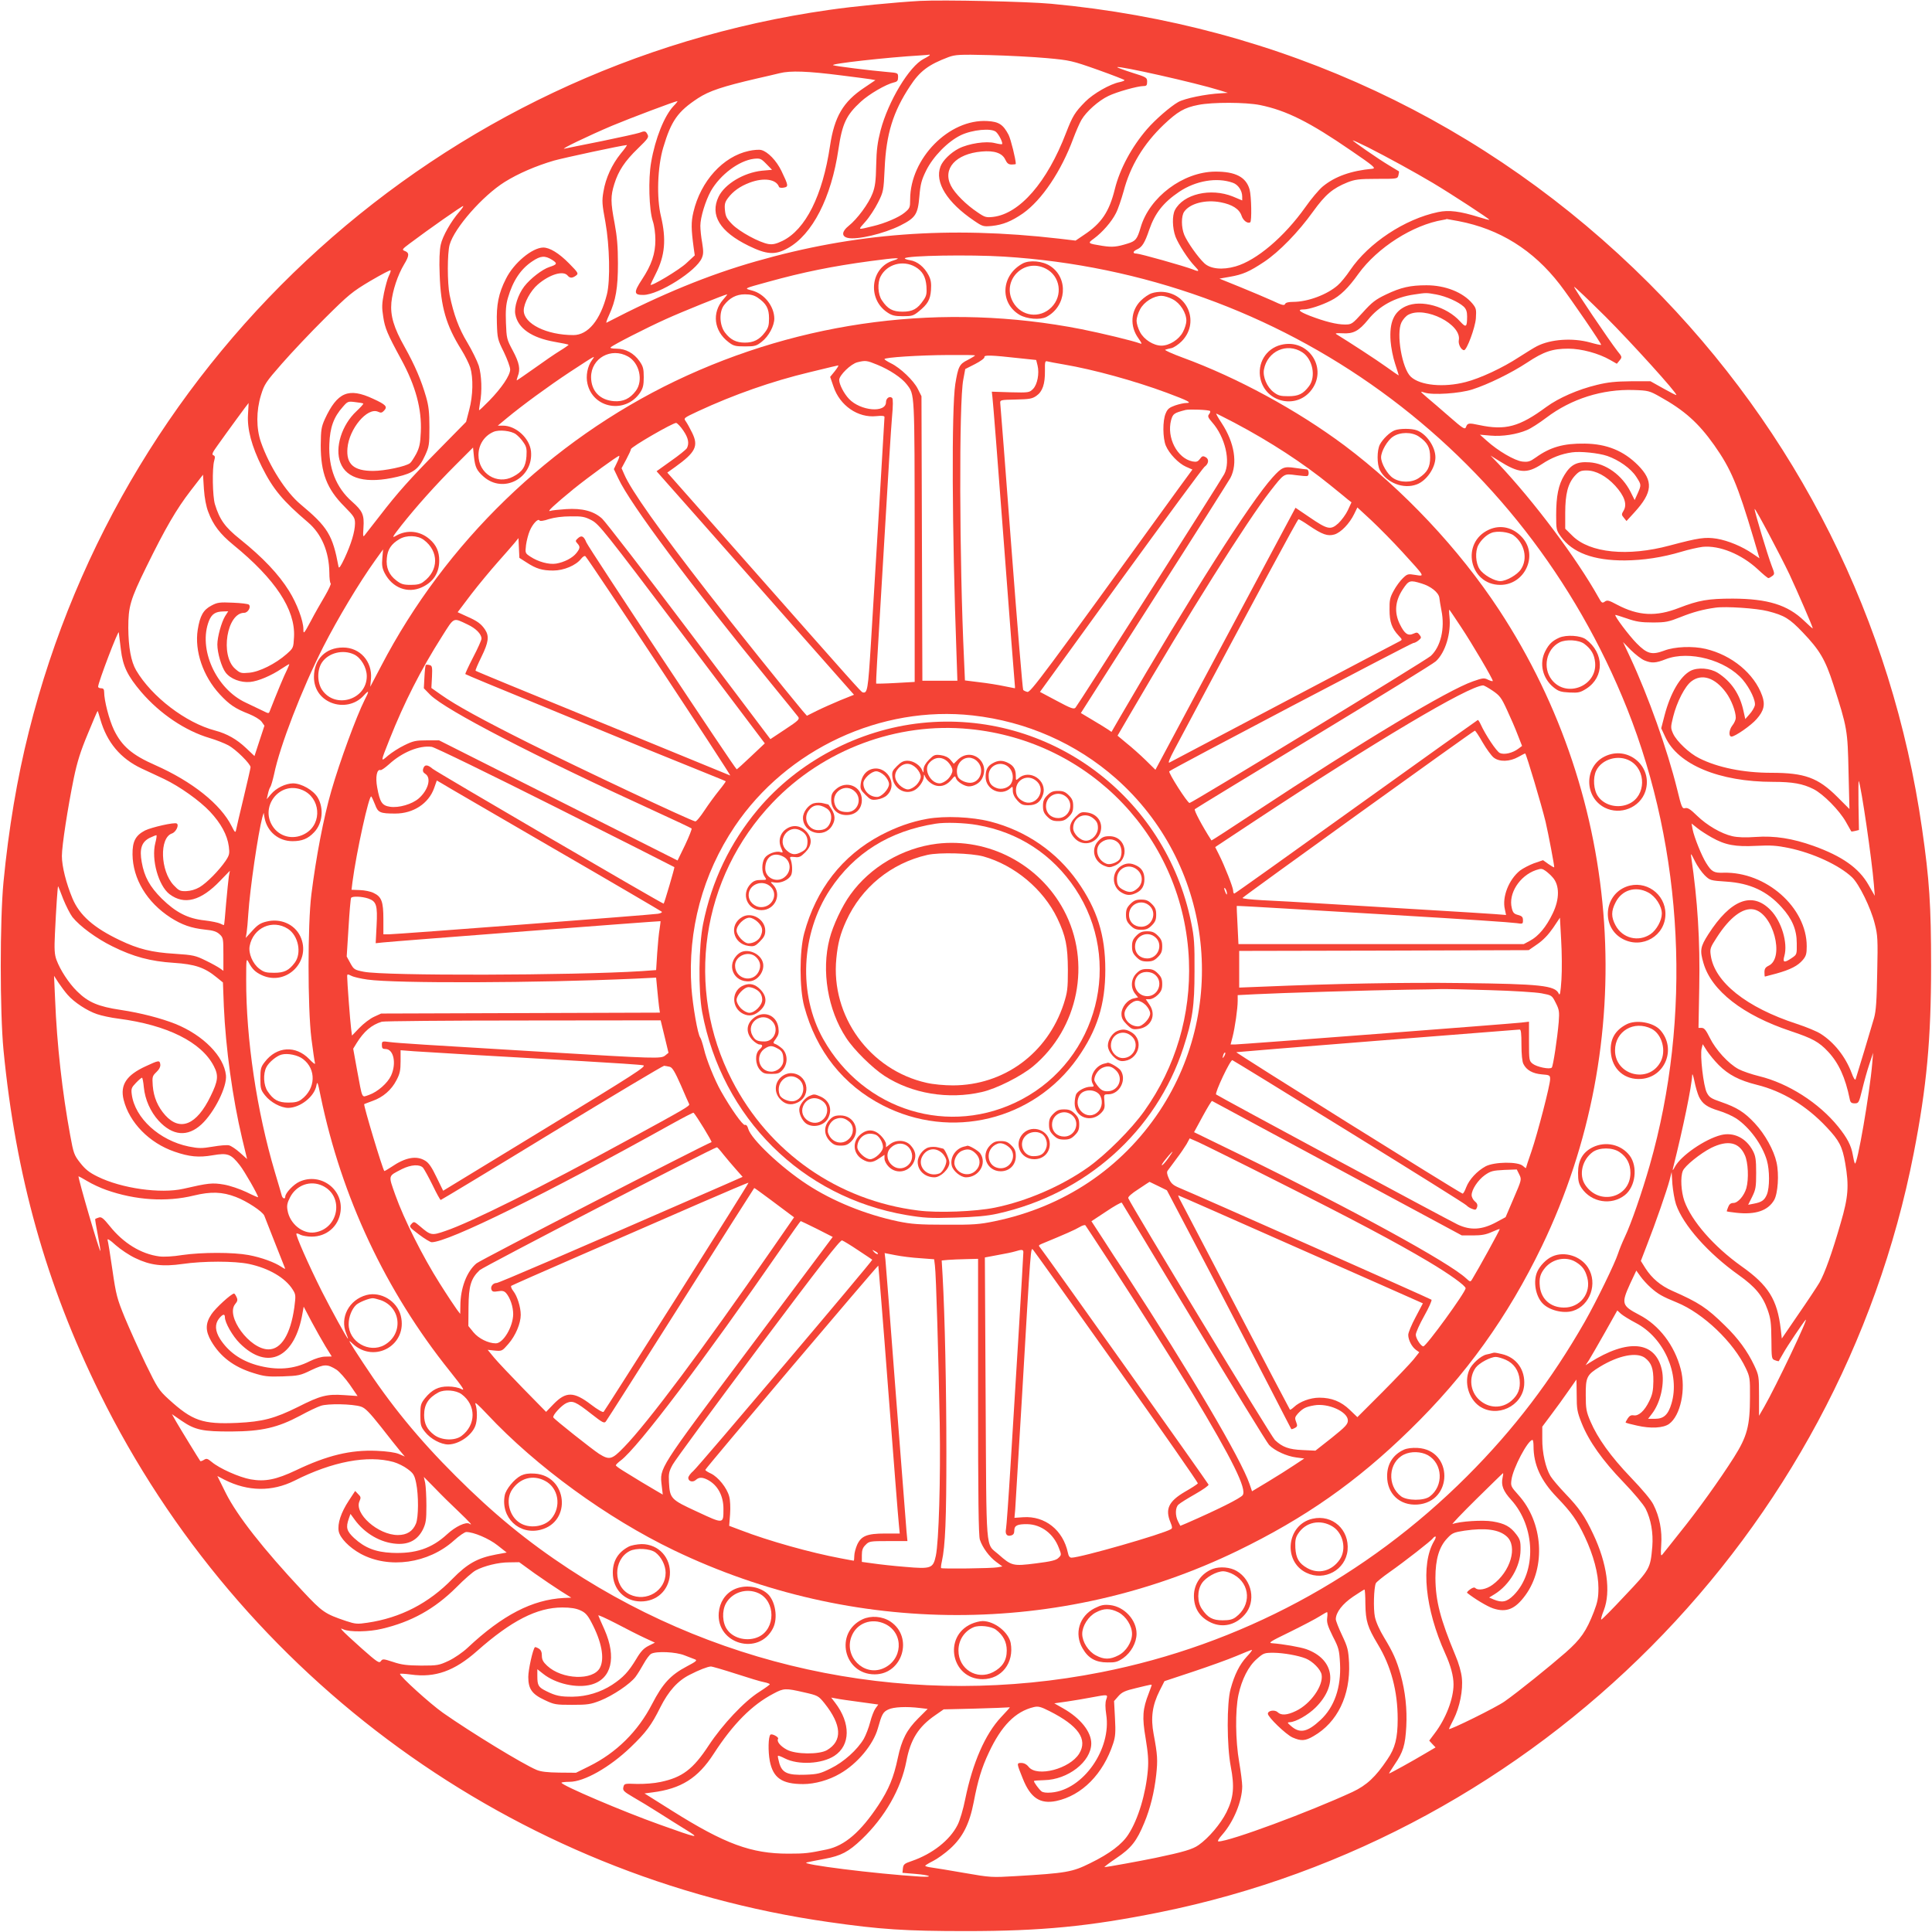
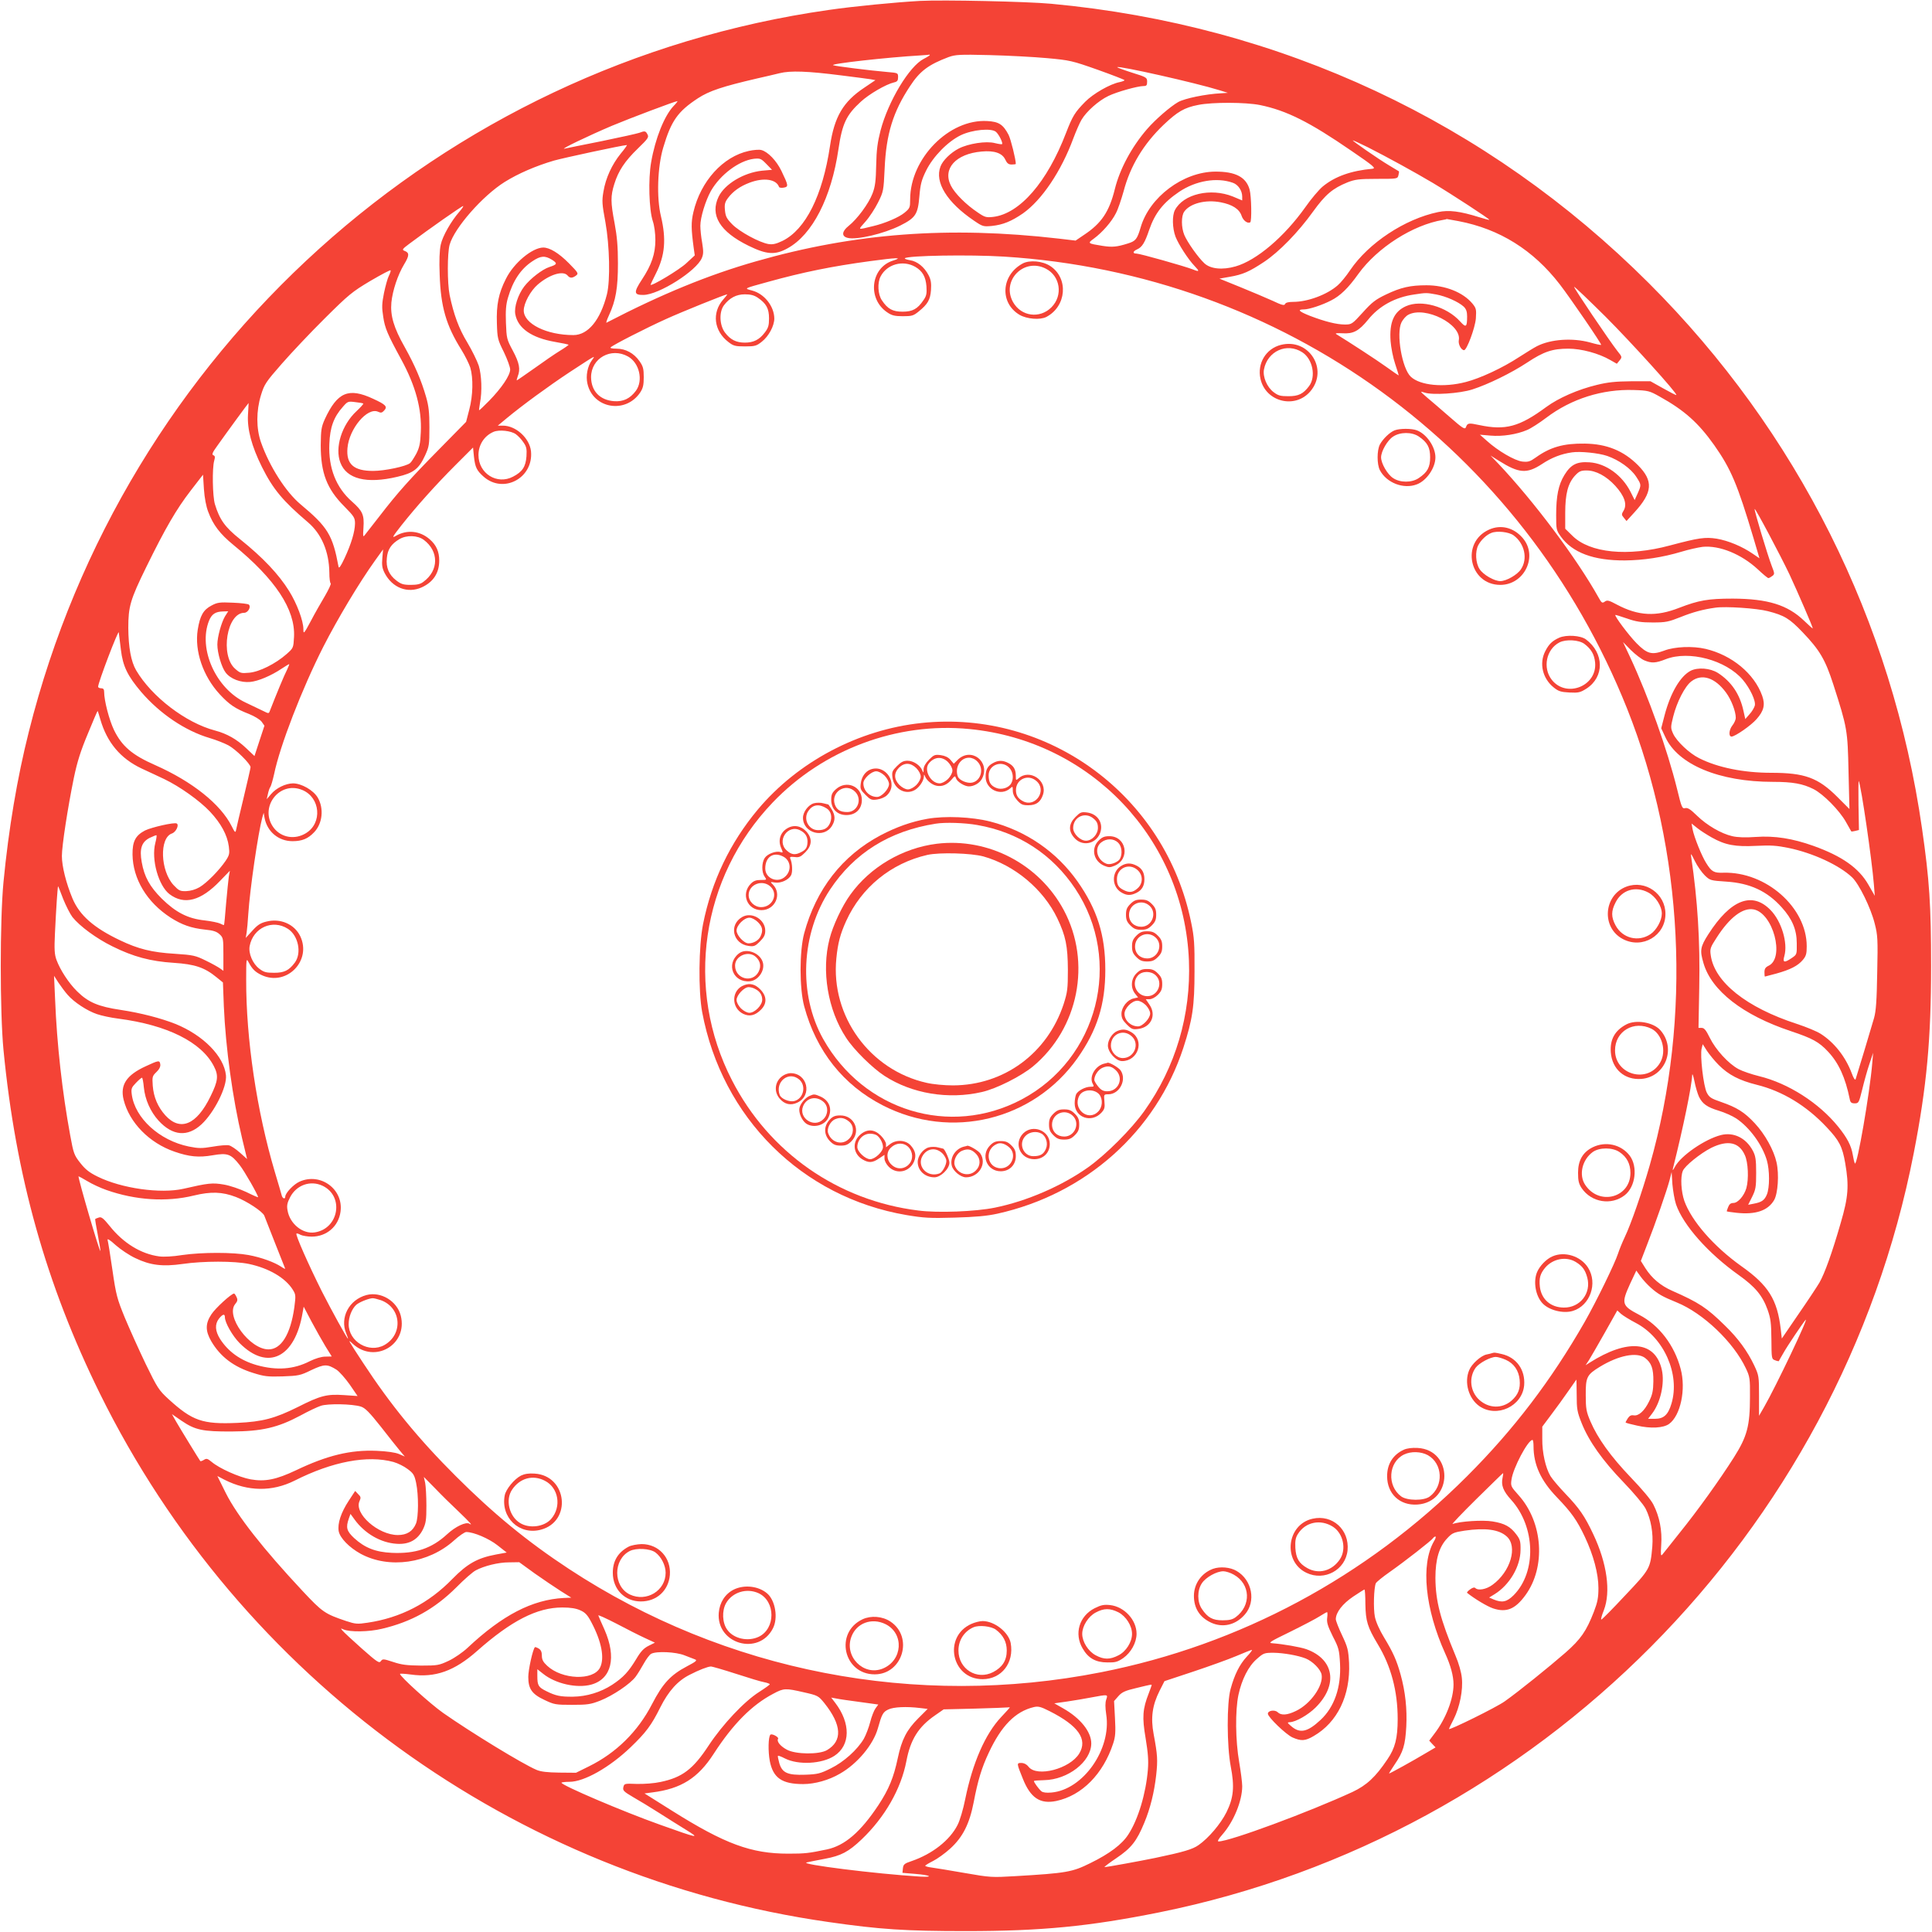
<svg xmlns="http://www.w3.org/2000/svg" version="1.0" width="1280pt" height="1280pt" viewBox="0 0 1280 1280" preserveAspectRatio="xMidYMid meet">
  <g transform="translate(0,1280) scale(0.1,-0.1)" fill="#f44336" stroke="none">
    <path d="M6095 12794 c-161 -9 -441 -36 -605 -60 -2569 -366 -4668 -2261 -5299 -4782 -77 -305 -134 -644 -168 -997 -24 -253 -24 -857 0 -1110 81 -836 282 -1553 638 -2276 933 -1892 2744 -3206 4829 -3503 340 -49 508 -60 910 -60 501 0 817 31 1280 124 2515 507 4508 2511 4999 5030 86 440 115 756 115 1240 0 402 -11 570 -60 910 -197 1375 -826 2631 -1810 3614 -1070 1069 -2440 1710 -3959 1851 -162 15 -716 27 -870 19z m65 -359 c0 -2 -18 -14 -40 -25 -95 -48 -235 -280 -286 -474 -20 -78 -27 -128 -29 -230 -2 -104 -7 -143 -24 -187 -25 -67 -102 -171 -159 -216 -45 -36 -48 -69 -6 -79 60 -15 239 27 349 82 101 51 116 74 126 192 7 82 14 109 45 172 46 93 143 192 229 234 77 37 204 49 234 22 20 -18 47 -73 40 -81 -3 -2 -24 1 -48 7 -58 15 -174 -3 -239 -36 -54 -28 -106 -79 -121 -119 -40 -104 43 -238 222 -359 57 -39 62 -40 118 -35 75 8 130 31 206 83 126 89 254 280 334 497 17 45 41 101 54 123 32 55 113 127 178 158 55 27 194 66 234 66 19 0 23 5 23 29 0 27 -4 30 -101 60 -56 18 -99 34 -97 36 10 11 521 -104 678 -153 l55 -17 -45 -3 c-102 -5 -241 -34 -284 -58 -51 -29 -151 -115 -207 -180 -101 -117 -180 -263 -213 -397 -37 -150 -89 -227 -204 -303 l-56 -38 -110 13 c-729 84 -1352 37 -2006 -150 -316 -90 -628 -218 -992 -407 -4 -2 3 20 17 50 45 98 59 180 59 343 0 112 -6 179 -22 265 -27 141 -27 181 -2 261 27 87 69 151 157 236 66 64 73 74 63 92 -12 24 -18 25 -55 11 -14 -5 -126 -30 -248 -55 -122 -24 -233 -47 -247 -50 -34 -7 157 85 315 152 117 49 419 163 433 163 3 0 -8 -15 -25 -32 -61 -64 -122 -215 -149 -373 -20 -112 -14 -315 11 -390 10 -29 17 -81 17 -125 0 -91 -25 -165 -89 -262 -56 -85 -54 -103 10 -102 102 1 352 159 387 245 11 26 11 45 2 101 -7 37 -12 88 -12 112 0 56 34 166 70 231 62 108 186 201 285 213 41 4 47 2 82 -34 l38 -39 -67 -6 c-121 -13 -246 -88 -287 -172 -59 -122 8 -232 198 -325 120 -59 176 -63 259 -17 164 90 290 335 337 657 25 169 52 226 148 314 54 50 167 116 220 128 22 5 27 12 27 35 0 28 -1 28 -72 34 -115 10 -341 38 -358 45 -26 9 355 52 580 65 30 2 56 4 58 5 1 1 2 0 2 -3z m775 -20 c154 -14 167 -17 337 -77 98 -35 178 -66 178 -69 0 -4 -14 -9 -32 -13 -63 -12 -176 -77 -228 -130 -69 -70 -84 -95 -127 -206 -125 -327 -307 -536 -483 -557 -46 -5 -55 -3 -103 30 -74 49 -151 125 -177 177 -57 112 32 211 203 226 84 8 137 -10 157 -53 12 -25 21 -33 43 -33 15 0 27 2 27 4 0 30 -33 163 -48 193 -36 68 -64 87 -141 91 -253 15 -511 -248 -511 -519 0 -54 -2 -59 -37 -88 -37 -31 -131 -71 -208 -89 -108 -26 -103 -29 -51 30 26 29 63 86 83 126 36 72 37 77 44 225 10 229 56 377 168 546 65 100 123 143 256 193 45 16 72 18 270 13 121 -3 292 -12 380 -20z m-1358 -115 c87 -11 173 -22 191 -25 l32 -6 -74 -50 c-140 -93 -198 -192 -227 -386 -49 -329 -162 -554 -315 -629 -42 -20 -63 -25 -92 -21 -61 10 -193 82 -241 131 -37 38 -44 52 -48 93 -4 40 0 54 20 81 34 45 80 78 144 102 93 35 176 23 194 -28 2 -6 17 -8 32 -5 32 6 31 13 -16 111 -33 68 -90 127 -133 138 -14 4 -52 1 -83 -6 -171 -37 -319 -200 -367 -405 -16 -68 -15 -111 2 -238 l7 -49 -55 -51 c-46 -44 -238 -159 -238 -143 0 2 16 35 35 73 61 120 70 228 34 380 -30 123 -23 327 15 455 53 178 96 239 230 327 75 49 163 78 391 131 50 11 117 27 150 35 72 18 185 14 412 -15z m2771 -196 c176 -36 329 -113 605 -303 148 -101 165 -116 140 -119 -142 -13 -249 -51 -330 -118 -24 -20 -76 -81 -115 -137 -140 -197 -323 -352 -462 -392 -87 -25 -167 -17 -207 21 -42 39 -113 140 -133 188 -20 49 -21 125 0 154 38 54 140 81 240 62 79 -15 125 -45 140 -90 10 -31 39 -53 57 -43 11 6 8 173 -4 217 -23 83 -94 120 -229 119 -212 -2 -435 -169 -493 -370 -23 -78 -33 -90 -84 -106 -73 -23 -103 -26 -168 -16 -100 16 -101 17 -58 48 56 41 118 112 146 168 14 26 36 92 51 145 44 168 132 314 266 442 91 86 136 113 229 131 95 19 315 18 409 -1z m715 -280 c128 -65 309 -164 430 -236 124 -74 378 -240 374 -244 -2 -2 -32 6 -67 17 -128 40 -201 49 -272 34 -221 -46 -461 -205 -583 -385 -26 -39 -63 -84 -82 -100 -70 -62 -199 -110 -295 -110 -33 0 -50 -5 -54 -14 -5 -12 -21 -8 -82 21 -42 19 -139 60 -215 91 l-138 56 68 12 c87 15 130 34 228 99 99 66 226 196 325 334 81 112 129 153 228 193 49 19 75 23 194 23 136 0 137 0 143 24 3 13 5 24 3 26 -2 1 -30 18 -63 38 -74 44 -251 167 -242 167 4 0 49 -21 100 -46z m-4950 -41 c-59 -73 -100 -162 -115 -252 -11 -63 -9 -84 13 -203 28 -157 33 -386 10 -478 -43 -170 -125 -270 -222 -270 -178 0 -329 75 -329 163 0 48 45 131 93 172 78 67 168 94 197 60 16 -19 31 -19 56 -1 18 14 16 18 -46 81 -67 68 -128 105 -171 105 -73 -1 -195 -102 -247 -207 -49 -96 -64 -173 -60 -294 3 -100 5 -109 46 -191 23 -48 42 -100 42 -116 0 -39 -57 -123 -139 -207 -35 -36 -65 -64 -67 -63 -1 2 2 23 6 48 15 76 11 184 -8 247 -11 33 -45 102 -76 154 -56 92 -90 185 -117 314 -16 78 -16 278 0 334 32 112 219 324 364 415 91 57 208 107 327 142 68 19 444 100 483 103 4 1 -14 -25 -40 -56z m4055 -194 c35 -12 62 -52 62 -92 l0 -25 -62 26 c-147 59 -328 17 -384 -90 -19 -37 -17 -119 4 -176 20 -51 83 -149 126 -194 35 -36 33 -41 -11 -23 -57 22 -351 105 -374 105 -27 0 -24 15 5 28 33 15 51 44 80 130 38 110 93 180 198 251 110 74 250 98 356 60z m-5124 -191 c-56 -64 -112 -163 -124 -219 -8 -36 -11 -106 -7 -200 7 -210 42 -334 143 -495 25 -40 52 -95 60 -120 20 -69 18 -184 -7 -278 l-21 -81 -177 -180 c-195 -198 -276 -288 -396 -444 -44 -57 -87 -112 -96 -123 -14 -19 -15 -16 -11 46 6 85 -6 111 -76 173 -105 92 -157 223 -150 382 4 109 29 178 89 245 32 37 35 38 82 32 28 -3 52 -7 54 -10 2 -2 -18 -25 -45 -50 -98 -91 -145 -242 -107 -341 41 -109 174 -142 377 -94 108 25 143 52 184 141 27 59 29 71 29 188 0 98 -5 141 -22 200 -32 111 -74 209 -142 331 -72 127 -96 208 -88 295 8 79 42 182 84 252 36 59 36 78 3 90 -18 7 -15 12 32 47 129 97 353 254 357 250 2 -2 -9 -19 -25 -37z m6619 -63 c272 -52 495 -191 671 -419 73 -95 279 -396 274 -401 -2 -2 -35 5 -73 16 -117 32 -262 22 -353 -25 -18 -9 -71 -42 -118 -72 -108 -71 -256 -140 -353 -165 -146 -38 -302 -23 -364 35 -58 54 -98 285 -62 360 10 20 30 43 46 51 112 59 354 -64 334 -169 -5 -27 16 -66 35 -66 18 0 73 148 78 210 4 61 2 68 -23 99 -63 75 -180 121 -304 121 -107 0 -170 -14 -268 -61 -69 -33 -93 -51 -154 -119 -71 -78 -74 -80 -119 -80 -55 0 -133 20 -230 57 -74 29 -88 43 -42 43 34 0 120 28 180 59 62 31 115 83 182 177 126 174 361 324 560 357 14 2 25 5 25 6 0 0 35 -6 78 -14z m-3013 -235 c1850 -115 3441 -1269 4130 -2995 375 -942 430 -2045 150 -3025 -52 -182 -124 -389 -165 -475 -18 -38 -38 -88 -45 -110 -20 -63 -142 -314 -221 -453 -221 -386 -469 -712 -779 -1022 -669 -669 -1507 -1118 -2425 -1299 -1226 -242 -2488 3 -3525 684 -277 182 -503 368 -750 615 -248 247 -434 475 -614 750 -103 157 -105 161 -70 128 146 -136 368 -7 319 186 -25 97 -132 161 -227 136 -116 -31 -178 -150 -134 -255 8 -19 13 -35 12 -35 -6 0 -111 191 -174 315 -89 178 -176 375 -168 382 2 3 15 -1 27 -8 13 -6 46 -12 74 -12 99 0 178 68 191 165 21 149 -133 262 -272 199 -40 -18 -94 -76 -94 -99 0 -18 -17 -14 -23 6 -2 9 -23 80 -46 157 -120 404 -191 881 -190 1275 0 138 1 144 16 115 24 -46 45 -66 88 -86 164 -75 332 96 254 259 -39 80 -132 120 -225 96 -38 -9 -59 -23 -92 -60 l-44 -48 6 35 c3 19 8 75 11 124 11 168 65 535 93 640 l9 30 6 -35 c18 -91 93 -153 185 -153 63 0 103 16 144 60 55 58 65 157 23 229 -29 49 -108 94 -164 94 -50 -1 -111 -31 -145 -71 l-29 -34 8 35 c4 19 11 40 16 46 5 7 16 45 25 85 38 186 184 564 326 844 95 186 236 422 344 573 l52 72 -5 -58 c-4 -46 -1 -66 15 -98 51 -99 153 -138 247 -95 76 35 115 95 115 177 0 59 -19 103 -63 141 -65 57 -151 65 -224 23 -29 -17 -24 -8 37 70 100 126 226 267 359 400 l115 115 6 -60 c8 -71 18 -92 64 -133 132 -116 331 -9 314 168 -9 87 -100 170 -186 170 l-34 0 59 49 c105 87 276 212 418 306 178 116 171 113 147 79 -30 -40 -42 -105 -30 -156 37 -165 252 -202 349 -59 19 29 24 49 24 102 0 55 -4 72 -28 106 -37 53 -92 83 -153 83 -30 0 -44 4 -38 9 16 16 237 129 366 187 103 47 393 164 406 164 2 0 -10 -16 -27 -35 -76 -87 -61 -208 35 -281 33 -26 46 -29 110 -29 65 0 76 3 111 31 46 36 83 105 83 154 -1 81 -66 164 -147 185 -55 15 -60 12 107 58 231 64 423 103 675 137 178 24 220 25 153 4 -150 -46 -174 -254 -39 -344 29 -20 49 -25 103 -25 59 0 70 3 104 31 61 49 77 78 82 142 3 45 0 68 -16 99 -28 54 -75 92 -123 99 -22 4 -37 9 -34 13 18 18 428 25 655 11z m-2993 -21 c38 -24 35 -31 -17 -48 -47 -15 -127 -77 -167 -129 -41 -54 -68 -137 -59 -184 17 -93 108 -156 262 -183 48 -8 89 -17 91 -19 2 -1 -24 -20 -57 -40 -33 -20 -110 -73 -171 -117 -61 -43 -113 -79 -115 -79 -2 0 1 12 6 26 19 48 11 89 -32 170 -41 76 -42 83 -46 185 -3 80 0 121 13 165 33 114 85 192 162 243 55 37 83 39 130 10z m2407 -47 c48 -28 69 -66 74 -129 3 -48 0 -64 -20 -92 -39 -58 -72 -76 -138 -76 -66 0 -99 18 -137 75 -27 39 -31 116 -9 158 42 82 148 111 230 64z m-3488 -60 c-8 -15 -22 -66 -32 -113 -14 -71 -15 -96 -5 -158 11 -75 28 -115 119 -282 96 -176 137 -330 130 -481 -3 -75 -9 -103 -30 -144 -15 -27 -33 -56 -41 -62 -26 -22 -169 -52 -245 -52 -129 0 -179 45 -170 151 11 129 132 273 203 241 19 -9 26 -7 40 8 24 26 12 39 -73 78 -163 76 -237 44 -320 -135 -23 -52 -26 -70 -27 -173 0 -183 40 -289 157 -406 65 -66 70 -75 70 -113 -1 -55 -25 -134 -69 -229 -25 -53 -37 -71 -40 -57 -39 210 -71 263 -252 414 -97 81 -206 251 -262 411 -32 91 -32 208 0 312 22 72 32 87 138 208 63 72 191 208 285 301 158 157 181 176 302 248 72 42 132 74 134 70 2 -4 -4 -21 -12 -37z m8061 -270 c170 -170 478 -510 469 -519 -2 -2 -41 18 -87 44 l-84 47 -130 0 c-100 -1 -152 -6 -225 -24 -125 -30 -253 -86 -335 -146 -179 -132 -271 -157 -445 -120 -70 15 -78 14 -88 -15 -7 -16 -21 -7 -108 69 -55 48 -122 106 -150 129 -47 41 -48 42 -16 32 52 -18 234 -6 317 21 103 33 257 108 363 178 110 73 168 92 273 92 86 0 201 -31 277 -75 l44 -25 18 22 c18 22 17 24 -14 62 -54 69 -295 426 -287 426 5 0 98 -89 208 -198z m-1121 147 c64 -12 146 -48 182 -81 16 -16 22 -33 22 -64 0 -72 -7 -77 -46 -34 -90 100 -259 147 -360 101 -79 -36 -110 -106 -101 -231 3 -41 16 -109 30 -150 14 -41 24 -76 24 -77 -1 -1 -38 24 -82 56 -65 47 -250 167 -330 216 -12 7 -2 9 38 7 73 -5 110 15 171 90 73 91 179 149 306 167 79 12 80 12 146 0z m-4496 -21 c57 -39 75 -72 75 -137 0 -48 -5 -64 -28 -94 -36 -48 -75 -67 -132 -67 -57 0 -96 19 -132 67 -36 48 -40 135 -7 180 37 49 82 73 139 73 38 0 61 -6 85 -22z m-859 -390 c75 -42 102 -159 52 -227 -39 -52 -83 -73 -144 -69 -95 7 -152 67 -153 159 0 126 133 200 245 137z m6834 -265 c164 -91 257 -174 362 -322 111 -158 154 -259 261 -618 l39 -132 -44 30 c-71 49 -163 87 -239 100 -77 12 -119 6 -311 -45 -278 -75 -530 -50 -645 64 l-48 47 0 105 c0 126 18 195 64 246 28 30 39 35 78 35 61 0 130 -37 189 -101 61 -67 80 -122 57 -163 -16 -26 -16 -30 1 -50 l17 -21 52 57 c122 133 127 209 24 313 -96 96 -207 141 -352 143 -141 2 -229 -23 -325 -92 -38 -27 -50 -31 -89 -27 -51 6 -162 71 -236 138 l-45 40 70 -6 c79 -7 174 8 242 37 25 10 82 47 127 81 166 126 372 191 581 184 95 -3 104 -6 170 -43z m-9352 -120 c-6 -96 24 -209 92 -346 74 -148 138 -225 306 -368 89 -76 139 -193 141 -332 0 -37 4 -70 9 -72 4 -3 -13 -40 -38 -83 -25 -42 -68 -117 -94 -167 -46 -86 -49 -88 -49 -53 0 55 -43 170 -95 253 -69 111 -173 221 -325 343 -99 79 -135 129 -166 231 -16 52 -19 239 -5 288 7 25 6 33 -6 37 -11 5 -5 19 27 63 63 89 205 283 207 283 0 0 -1 -35 -4 -77z m1775 -130 c15 -11 38 -35 50 -54 20 -28 23 -44 20 -92 -5 -69 -27 -103 -89 -135 -106 -56 -229 21 -229 143 0 69 39 128 100 154 37 16 117 7 148 -16z m7231 -144 c77 -27 155 -82 191 -137 35 -54 35 -54 10 -111 l-20 -44 -27 54 c-56 111 -164 189 -272 196 -85 6 -124 -15 -167 -85 -39 -64 -54 -138 -54 -265 0 -95 1 -100 31 -142 77 -107 217 -159 424 -158 123 1 249 20 376 58 46 14 109 28 139 32 112 11 257 -48 366 -149 34 -32 65 -58 70 -58 5 0 17 7 26 14 16 12 16 16 -4 67 -26 67 -118 372 -113 377 5 5 169 -304 231 -434 54 -116 154 -347 154 -357 0 -3 -26 20 -57 50 -110 106 -242 146 -473 147 -164 0 -225 -11 -355 -61 -153 -60 -270 -54 -412 21 -54 29 -65 32 -81 20 -17 -12 -21 -9 -42 29 -145 259 -426 634 -664 886 l-51 53 56 -35 c132 -83 184 -87 284 -22 64 43 129 68 200 78 54 8 176 -4 234 -24z m-9269 -371 c32 -86 78 -146 166 -218 278 -227 411 -428 402 -609 -4 -74 -4 -74 -50 -115 -73 -64 -179 -117 -247 -123 -54 -5 -60 -3 -93 26 -101 88 -55 371 60 371 24 0 47 38 31 54 -4 5 -52 11 -106 13 -88 4 -103 2 -142 -19 -54 -28 -76 -67 -91 -160 -22 -141 35 -308 146 -428 64 -69 103 -95 193 -130 37 -15 72 -36 84 -51 l19 -27 -33 -100 -33 -101 -56 53 c-61 58 -126 95 -205 116 -194 51 -420 224 -523 399 -34 58 -51 152 -52 281 0 141 13 187 119 403 127 259 200 384 294 506 l82 106 6 -95 c4 -59 15 -117 29 -152z m1428 -185 c100 -75 100 -202 -2 -277 -20 -16 -42 -21 -85 -21 -48 0 -64 5 -95 29 -49 37 -70 86 -63 149 5 57 29 93 83 125 47 28 121 26 162 -5z m8904 -472 c110 -28 144 -49 231 -140 113 -118 150 -181 203 -345 93 -289 95 -303 101 -579 l6 -247 -80 80 c-128 128 -217 160 -438 160 -184 0 -356 35 -478 97 -65 32 -149 112 -172 162 -17 38 -17 43 0 112 24 97 78 203 121 235 69 53 156 25 229 -74 35 -47 65 -125 65 -168 0 -12 -10 -35 -23 -51 -22 -28 -26 -73 -5 -73 23 0 130 74 166 116 48 54 58 95 37 154 -52 147 -201 270 -375 311 -85 20 -204 15 -273 -11 -83 -31 -114 -23 -185 49 -50 51 -147 180 -140 187 2 1 37 -10 78 -24 60 -21 93 -26 170 -26 86 0 104 4 185 36 82 33 150 51 230 62 68 10 273 -4 347 -23z m-10221 -34 c-24 -40 -51 -137 -51 -187 0 -56 28 -151 55 -186 32 -42 100 -68 163 -62 53 5 140 42 208 88 25 16 47 30 50 30 2 0 -5 -18 -15 -39 -17 -32 -70 -160 -112 -268 -8 -22 -8 -22 -46 -3 -21 10 -73 35 -115 55 -198 92 -317 358 -243 543 18 44 43 60 93 61 l34 1 -21 -33z m-690 -222 c13 -109 44 -173 135 -280 124 -144 291 -257 454 -305 41 -12 97 -34 123 -48 49 -26 147 -123 147 -145 0 -6 -21 -97 -46 -202 -25 -104 -48 -201 -50 -214 -4 -20 -8 -17 -29 25 -73 146 -261 296 -507 405 -153 67 -221 126 -273 233 -32 67 -65 195 -65 251 0 18 -5 25 -20 25 -11 0 -20 5 -20 10 0 28 135 382 137 360 2 -14 8 -65 14 -115z m10093 -70 c48 -20 75 -19 143 8 154 59 397 -6 509 -136 49 -58 88 -141 80 -172 -4 -14 -19 -40 -35 -57 l-28 -32 -12 54 c-24 111 -80 194 -170 252 -52 32 -132 38 -180 14 -69 -36 -134 -147 -173 -296 l-22 -85 27 -58 c84 -183 357 -297 714 -297 129 0 197 -12 268 -48 64 -32 172 -141 215 -218 18 -32 34 -60 35 -62 2 -2 14 0 27 3 l24 6 -3 167 c-1 92 -1 163 2 157 16 -36 86 -514 100 -685 l6 -75 -42 73 c-63 111 -175 190 -365 258 -138 49 -256 68 -382 59 -68 -5 -120 -3 -155 5 -74 17 -168 72 -234 136 -43 42 -61 54 -78 50 -20 -5 -24 3 -54 127 -65 262 -190 613 -310 871 l-48 102 53 -54 c30 -29 69 -59 88 -67z m-10229 -392 c44 -152 133 -258 272 -324 49 -22 117 -55 152 -71 102 -49 233 -142 302 -215 73 -78 115 -155 125 -231 6 -47 4 -57 -21 -95 -43 -63 -124 -146 -173 -175 -28 -16 -60 -25 -89 -26 -40 -1 -48 3 -83 40 -88 95 -95 313 -11 342 27 9 49 56 32 66 -15 10 -167 -25 -210 -46 -63 -33 -84 -72 -83 -159 2 -162 95 -317 253 -419 74 -47 135 -69 228 -79 54 -5 77 -13 96 -31 24 -22 25 -29 25 -133 l0 -109 -22 16 c-13 9 -55 33 -95 52 -67 33 -82 37 -205 45 -152 9 -243 32 -362 89 -175 83 -269 166 -316 278 -42 101 -70 212 -70 281 0 68 39 320 79 516 23 110 45 179 93 294 34 83 63 151 65 151 1 0 9 -26 18 -57z m1338 -467 c120 -50 134 -219 24 -286 -73 -45 -163 -30 -213 35 -101 133 36 315 189 251z m9337 -314 c90 -51 157 -63 295 -56 98 5 137 2 215 -14 160 -33 334 -113 420 -194 46 -43 125 -203 151 -309 19 -74 21 -102 16 -323 -3 -185 -8 -255 -21 -301 -19 -67 -114 -381 -122 -405 -4 -9 -14 7 -26 40 -41 109 -116 204 -206 261 -25 16 -95 45 -156 65 -336 109 -548 278 -572 456 -6 42 -3 51 40 117 86 134 173 199 244 186 129 -24 208 -321 100 -373 -21 -10 -28 -20 -28 -43 0 -16 1 -29 3 -29 1 0 35 9 76 20 93 26 142 51 175 90 22 26 26 41 26 91 0 257 -270 495 -552 487 -63 -2 -78 6 -114 64 -30 47 -80 172 -90 223 l-7 39 39 -31 c21 -17 64 -44 94 -61z m-10311 -37 c-28 -109 21 -283 94 -339 98 -74 208 -45 336 89 l64 66 -7 -38 c-3 -21 -11 -101 -18 -178 -6 -77 -12 -141 -14 -143 -1 -2 -12 2 -25 9 -12 6 -59 16 -103 21 -112 12 -191 53 -284 144 -80 80 -116 145 -133 242 -16 88 -1 134 53 161 23 11 43 19 45 17 2 -2 -1 -25 -8 -51z m10265 -214 c35 -34 38 -35 144 -42 156 -10 270 -63 366 -170 70 -77 100 -149 100 -238 1 -74 1 -75 -33 -98 -50 -34 -62 -31 -49 14 24 86 -19 229 -91 303 -122 126 -265 71 -413 -160 -53 -83 -57 -106 -32 -191 53 -183 262 -345 577 -450 147 -49 188 -72 249 -137 70 -75 114 -171 143 -314 4 -22 11 -28 33 -28 26 0 28 4 50 93 12 50 33 126 47 167 l25 75 -6 -70 c-16 -195 -101 -687 -115 -663 -4 7 -10 33 -14 58 -10 60 -37 112 -97 186 -127 157 -330 287 -523 334 -49 12 -111 33 -137 47 -67 36 -151 128 -190 207 -25 51 -37 66 -54 66 l-21 0 5 269 c6 309 -11 577 -53 861 -5 31 -2 28 24 -25 16 -33 46 -75 65 -94z m-10875 -158 c18 -44 45 -98 61 -119 49 -61 159 -142 265 -194 139 -69 252 -99 406 -109 140 -9 205 -31 284 -96 l42 -34 6 -158 c12 -275 58 -610 121 -875 l33 -137 -48 43 c-27 24 -60 46 -73 48 -14 3 -62 -1 -107 -9 -73 -12 -92 -12 -158 1 -195 40 -357 188 -378 345 -5 38 -2 46 28 77 18 19 36 34 40 34 3 0 9 -29 12 -64 8 -81 44 -162 98 -221 93 -101 192 -109 284 -24 85 79 170 249 162 325 -13 126 -150 265 -334 340 -96 38 -230 73 -363 93 -148 22 -215 50 -289 123 -55 54 -112 141 -137 209 -13 36 -15 69 -10 174 8 170 18 316 21 313 2 -2 17 -40 34 -85z m1489 -197 c69 -45 92 -161 45 -224 -39 -52 -70 -67 -137 -67 -53 0 -68 4 -98 27 -44 33 -73 102 -64 150 23 122 152 180 254 114z m-1459 -438 c42 -48 128 -105 194 -127 29 -10 93 -24 143 -30 322 -42 549 -155 631 -315 32 -62 28 -97 -22 -199 -92 -190 -201 -235 -300 -126 -49 55 -77 119 -83 196 -4 59 -3 64 24 90 19 18 28 36 26 51 -4 29 -10 28 -96 -12 -129 -59 -171 -124 -147 -222 38 -152 171 -287 337 -344 98 -34 161 -40 253 -24 99 17 121 9 179 -65 31 -39 122 -198 122 -213 0 -2 -35 13 -77 34 -45 21 -109 43 -150 50 -76 13 -103 10 -268 -28 -150 -34 -410 2 -569 81 -55 27 -81 48 -114 90 -41 52 -45 63 -67 184 -52 282 -88 599 -100 901 l-7 155 29 -45 c17 -25 44 -62 62 -82z m10938 -464 c65 -65 136 -102 252 -131 170 -42 329 -138 463 -281 84 -89 104 -128 123 -238 26 -151 21 -223 -30 -397 -57 -198 -106 -334 -141 -395 -16 -27 -78 -121 -139 -209 l-110 -161 -7 61 c-23 198 -82 292 -262 419 -182 130 -329 298 -377 432 -21 62 -27 156 -10 198 12 33 117 117 188 153 110 54 185 38 223 -48 22 -47 27 -158 10 -219 -15 -51 -56 -98 -86 -98 -17 0 -27 -8 -34 -26 -6 -14 -10 -27 -10 -29 0 -2 29 -6 64 -10 127 -14 209 14 250 84 25 43 34 171 16 250 -18 81 -76 186 -144 259 -69 74 -119 105 -223 141 -67 23 -79 31 -95 62 -22 42 -46 248 -34 293 l7 28 28 -44 c16 -24 50 -66 78 -94z m-131 -210 c23 -47 53 -69 132 -93 37 -11 89 -34 115 -51 88 -59 172 -173 203 -278 19 -66 19 -180 0 -226 -16 -38 -34 -51 -88 -61 l-36 -7 27 54 c23 47 26 64 26 158 0 88 -4 112 -22 146 -45 85 -127 125 -211 104 -107 -27 -266 -137 -305 -210 -14 -26 -17 -28 -13 -10 68 271 124 543 127 616 1 16 7 -1 15 -39 7 -37 21 -83 30 -103z m-152 -713 c47 -137 212 -324 416 -469 108 -77 157 -135 191 -230 20 -57 24 -86 25 -196 1 -126 1 -130 24 -138 12 -5 24 -7 25 -6 1 2 14 26 30 53 26 47 128 198 147 220 29 32 -197 -443 -275 -578 l-33 -57 0 133 c0 128 -1 135 -32 201 -44 93 -106 179 -194 264 -120 118 -172 152 -349 230 -77 34 -135 83 -178 150 l-30 48 40 104 c58 148 133 365 150 430 l14 55 5 -80 c4 -44 14 -104 24 -134z m-10399 95 c193 -68 398 -81 578 -37 115 28 190 25 279 -9 72 -27 177 -96 189 -124 4 -12 37 -93 71 -181 35 -88 65 -164 67 -169 2 -5 -9 0 -25 11 -45 30 -131 62 -217 78 -102 19 -309 19 -440 0 -61 -10 -122 -13 -152 -9 -120 16 -237 87 -328 201 -41 51 -55 62 -71 57 -12 -4 -23 -8 -25 -10 -2 -2 6 -49 17 -106 11 -57 19 -105 17 -106 -6 -6 -145 470 -145 495 0 1 26 -13 58 -32 31 -19 89 -46 127 -59z m1432 28 c145 -69 108 -285 -52 -309 -80 -12 -165 57 -180 146 -6 32 -2 50 17 87 42 81 134 114 215 76z m-1241 -479 c99 -48 181 -58 314 -39 137 20 344 20 439 0 132 -28 242 -92 291 -171 20 -32 20 -39 10 -117 -25 -178 -87 -279 -172 -278 -124 1 -285 220 -220 300 16 19 18 29 9 47 -6 13 -13 23 -16 23 -18 0 -124 -97 -150 -137 -41 -61 -41 -110 -2 -178 60 -103 149 -171 278 -211 73 -23 96 -26 195 -23 106 4 118 6 191 42 86 40 105 41 167 2 19 -13 58 -57 87 -98 l52 -76 -88 6 c-115 8 -158 -3 -306 -78 -155 -77 -235 -98 -403 -106 -231 -10 -297 13 -456 158 -64 59 -73 73 -151 233 -45 94 -107 232 -138 306 -51 125 -58 149 -82 315 -14 99 -29 189 -32 199 -4 13 15 2 53 -33 33 -29 91 -68 130 -86z m10042 -197 c46 -41 75 -58 171 -97 175 -71 377 -264 458 -437 26 -55 28 -67 27 -189 0 -193 -19 -262 -106 -400 -96 -151 -240 -352 -362 -503 -55 -70 -106 -133 -113 -142 -10 -12 -11 1 -7 65 7 93 -11 187 -52 267 -15 31 -75 102 -149 179 -134 140 -220 260 -268 372 -27 63 -31 84 -31 172 -1 121 7 137 94 190 123 75 243 99 298 59 43 -33 57 -70 56 -156 -1 -62 -6 -87 -28 -132 -31 -64 -70 -99 -103 -93 -16 3 -27 -3 -38 -19 -8 -13 -15 -25 -15 -28 0 -3 34 -12 76 -21 91 -21 174 -16 212 11 76 55 113 229 77 364 -41 157 -143 291 -275 359 -116 61 -120 74 -60 206 l41 87 28 -39 c15 -21 46 -55 69 -75z m-8415 -82 c136 -49 150 -225 24 -297 -102 -57 -237 22 -237 138 0 49 21 101 50 128 20 18 85 44 110 44 8 0 32 -6 53 -13z m-366 -307 l41 -66 -43 -1 c-26 0 -65 -12 -102 -30 -107 -55 -221 -63 -353 -26 -107 31 -187 88 -242 173 -33 53 -36 98 -7 135 24 30 39 34 39 9 0 -36 51 -125 98 -172 186 -186 367 -97 417 203 l7 39 52 -99 c29 -54 71 -129 93 -165z m8681 156 c186 -97 294 -340 236 -534 -22 -74 -51 -101 -109 -101 l-46 0 26 34 c57 74 85 202 65 291 -43 191 -225 208 -480 46 l-25 -16 23 35 c12 19 59 101 105 182 l82 146 25 -23 c14 -12 58 -39 98 -60z m-392 -478 c0 -91 3 -111 33 -186 48 -120 138 -247 277 -391 71 -74 132 -147 147 -176 35 -70 51 -160 44 -250 -13 -146 -14 -149 -180 -324 -82 -88 -153 -160 -158 -160 -4 0 3 28 17 62 47 122 21 311 -70 503 -57 121 -92 172 -186 270 -42 44 -86 96 -98 116 -32 54 -55 154 -54 246 l0 81 59 79 c33 43 83 113 113 156 30 42 54 77 54 77 1 0 1 -46 2 -103z m-8055 -76 c28 -9 55 -36 132 -133 53 -68 110 -140 127 -160 l32 -38 -39 17 c-24 10 -78 18 -149 21 -172 7 -326 -30 -533 -129 -131 -62 -205 -77 -301 -60 -76 14 -206 72 -257 115 -28 23 -35 25 -52 14 -11 -7 -22 -10 -24 -8 -7 9 -134 216 -161 263 l-27 48 64 -44 c89 -61 140 -72 332 -71 200 1 306 26 454 105 53 29 114 58 136 65 46 16 209 13 266 -5z m7769 -261 c0 -123 47 -228 155 -340 97 -101 133 -152 185 -262 57 -121 90 -244 90 -339 0 -65 -6 -94 -30 -157 -50 -129 -87 -182 -188 -271 -109 -95 -311 -258 -403 -323 -54 -39 -369 -194 -369 -183 0 3 14 32 31 65 40 80 63 193 54 274 -3 35 -21 99 -42 147 -101 243 -132 362 -133 515 0 124 25 207 79 263 32 35 44 39 114 50 138 20 228 8 279 -38 75 -66 26 -234 -94 -321 -41 -30 -94 -40 -114 -21 -5 6 -18 3 -34 -9 -14 -10 -23 -20 -20 -23 47 -38 133 -90 172 -103 88 -29 146 -6 214 87 137 187 117 484 -46 664 -50 56 -52 60 -46 102 10 76 109 263 139 263 4 0 7 -18 7 -40z m-7553 -106 c28 -8 71 -29 94 -47 38 -28 45 -40 56 -92 17 -82 16 -227 -1 -269 -21 -51 -60 -76 -120 -76 -131 0 -292 143 -254 225 10 22 9 29 -9 46 l-20 21 -42 -64 c-52 -79 -76 -152 -67 -203 9 -45 69 -107 145 -149 188 -102 449 -65 619 88 34 31 71 56 81 56 49 0 150 -43 207 -88 l61 -48 -71 -13 c-122 -23 -189 -60 -288 -161 -157 -162 -345 -259 -564 -291 -66 -10 -79 -9 -140 11 -142 48 -157 58 -290 200 -261 279 -432 497 -508 648 l-56 113 48 -25 c155 -78 314 -80 463 -6 251 127 484 171 656 124z m7348 -104 c-11 -50 4 -89 57 -147 161 -178 169 -477 17 -631 -46 -46 -77 -52 -133 -29 l-30 13 36 22 c100 62 171 184 172 293 1 57 -3 70 -28 103 -39 52 -77 73 -157 86 -65 11 -218 1 -265 -17 -9 -3 62 71 157 165 96 94 175 172 177 172 2 0 1 -13 -3 -30z m-6917 -224 c75 -72 98 -97 72 -81 -23 14 -92 -18 -148 -70 -102 -94 -209 -130 -366 -123 -108 5 -179 33 -250 98 -49 46 -56 69 -35 129 l11 31 27 -37 c67 -93 173 -154 278 -161 83 -6 140 26 175 95 20 42 23 63 23 158 0 61 -4 128 -8 150 l-9 40 74 -75 c40 -42 110 -111 156 -154z m6462 -198 c-88 -153 -59 -447 75 -743 36 -79 55 -149 55 -205 0 -95 -51 -227 -125 -324 l-36 -48 21 -23 21 -22 -68 -40 c-82 -49 -234 -133 -240 -133 -2 0 15 27 37 60 57 83 70 128 77 251 6 116 -6 231 -38 346 -26 93 -49 145 -109 244 -30 49 -54 103 -61 137 -11 54 -7 190 6 222 3 8 45 42 92 75 97 68 278 209 288 225 3 5 10 10 15 10 5 0 1 -15 -10 -32z m-5958 -212 c57 -40 135 -93 173 -117 l70 -44 -50 -2 c-208 -11 -406 -113 -637 -330 -32 -30 -87 -68 -125 -86 -64 -30 -74 -32 -183 -32 -93 1 -129 5 -185 24 -65 21 -70 22 -82 5 -11 -15 -24 -6 -126 84 -63 56 -120 109 -128 119 -13 15 -12 16 6 8 42 -19 170 -17 256 4 195 46 348 131 491 273 53 54 112 105 130 114 57 30 150 53 220 53 l68 1 102 -74z m5504 -204 c2 -113 14 -152 83 -267 87 -144 131 -309 131 -494 0 -126 -17 -193 -68 -267 -79 -118 -138 -172 -231 -216 -288 -133 -814 -328 -888 -328 -9 0 0 17 25 45 75 85 132 223 132 321 0 23 -9 95 -20 159 -25 143 -27 342 -5 446 22 102 66 190 122 238 44 39 49 41 112 41 66 -1 162 -18 212 -38 46 -19 98 -71 105 -107 13 -72 -73 -195 -171 -241 -58 -28 -97 -30 -120 -8 -18 18 -65 12 -65 -10 0 -22 119 -137 163 -157 57 -25 84 -24 140 9 158 91 244 269 235 484 -5 88 -9 104 -46 183 -23 48 -42 97 -42 108 1 45 44 101 115 149 39 26 72 47 75 47 3 1 6 -43 6 -97z m-5201 -41 c32 -14 48 -31 73 -79 68 -128 89 -239 57 -301 -45 -87 -252 -79 -350 13 -27 25 -35 41 -35 67 0 24 -6 38 -21 47 -12 7 -23 11 -25 9 -14 -13 -44 -150 -44 -197 0 -79 24 -114 108 -153 63 -30 73 -32 182 -32 102 0 123 3 187 28 83 33 198 110 234 158 14 19 38 58 54 87 16 29 38 59 49 65 34 19 164 13 221 -10 28 -11 59 -23 70 -27 16 -6 7 -14 -54 -46 -108 -57 -160 -113 -231 -250 -94 -182 -237 -323 -417 -412 l-87 -43 -111 1 c-78 1 -122 6 -150 18 -91 38 -436 249 -620 378 -85 60 -285 241 -285 258 0 3 32 1 71 -4 162 -23 290 23 440 156 226 200 397 288 564 288 56 0 92 -6 120 -19z m4948 -49 c-4 -31 3 -54 37 -123 40 -77 43 -91 48 -180 8 -158 -37 -288 -129 -374 -87 -81 -137 -92 -196 -40 -25 22 -26 24 -8 25 39 1 122 48 172 98 150 150 122 320 -63 386 -40 14 -155 34 -224 39 -30 2 -18 10 118 76 83 41 171 87 194 102 24 15 46 28 50 28 3 1 4 -16 1 -37z m-4521 -134 l67 -31 -42 -21 c-32 -16 -52 -37 -82 -88 -51 -84 -85 -121 -159 -170 -77 -50 -170 -78 -260 -79 -83 -1 -115 6 -177 37 -52 26 -59 37 -59 100 l0 45 38 -30 c82 -66 223 -98 319 -72 135 37 169 180 88 364 -20 45 -39 87 -41 94 -3 6 50 -18 118 -53 68 -36 153 -79 190 -96z m3988 -124 c-47 -51 -81 -118 -107 -214 -26 -93 -25 -377 1 -513 26 -135 19 -207 -28 -303 -39 -78 -119 -172 -185 -218 -39 -28 -100 -46 -286 -85 -102 -21 -321 -61 -337 -61 -5 0 30 27 79 60 98 66 134 112 184 233 40 96 66 202 79 316 11 101 9 134 -17 273 -20 107 -9 190 40 287 l32 63 190 63 c105 35 233 81 285 103 52 22 99 41 104 41 5 1 -10 -20 -34 -45z m-3385 -113 c83 -27 168 -53 188 -56 20 -4 37 -10 37 -14 0 -3 -32 -26 -71 -51 -98 -62 -241 -214 -333 -353 -104 -159 -176 -213 -320 -243 -40 -9 -107 -14 -156 -13 -82 3 -84 3 -90 -21 -5 -22 1 -29 64 -66 39 -22 116 -69 171 -104 55 -35 136 -86 180 -113 98 -60 81 -57 -170 33 -250 89 -655 262 -655 279 0 3 24 6 53 6 97 0 265 95 405 229 102 98 138 146 197 265 54 107 115 176 196 216 60 31 117 53 138 54 7 1 82 -21 166 -48z m2755 -76 c0 -2 -9 -26 -19 -53 -41 -105 -45 -158 -21 -298 16 -98 20 -147 15 -209 -13 -157 -64 -328 -129 -428 -41 -65 -124 -128 -253 -191 -119 -59 -157 -66 -497 -86 -154 -9 -164 -9 -335 21 -97 17 -195 33 -218 36 -24 3 -43 8 -43 12 0 3 23 17 51 31 28 14 80 51 115 83 83 76 127 163 155 307 27 142 53 229 100 328 83 178 176 273 298 302 29 7 46 3 105 -27 190 -96 254 -186 196 -281 -62 -101 -279 -158 -335 -88 -13 17 -31 26 -49 26 -31 0 -31 -2 10 -103 51 -129 115 -171 222 -149 170 36 311 179 377 381 15 45 17 75 12 168 l-6 113 29 33 c23 26 44 36 117 53 103 25 103 25 103 19z m-2304 -47 c93 -21 96 -23 136 -72 115 -144 121 -250 17 -311 -51 -30 -207 -29 -266 3 -43 23 -69 55 -58 72 7 11 -42 37 -51 27 -14 -14 -16 -109 -4 -174 22 -112 80 -153 221 -153 77 0 171 26 244 69 116 66 221 193 251 300 26 93 34 109 69 125 34 17 121 21 210 10 l51 -6 -62 -62 c-77 -77 -110 -141 -136 -264 -27 -128 -59 -206 -128 -311 -118 -178 -223 -269 -342 -294 -120 -25 -143 -28 -255 -28 -246 0 -420 64 -770 284 l-183 115 53 7 c189 24 301 94 405 255 128 198 254 325 396 399 69 37 80 37 202 9z m2003 -48 c-7 -20 -7 -51 0 -99 36 -229 -153 -499 -363 -517 -33 -3 -56 0 -66 8 -17 14 -50 59 -50 68 0 3 30 5 68 6 157 3 311 122 312 243 0 78 -72 168 -187 233 l-58 33 85 12 c47 7 119 19 160 27 113 21 111 21 99 -14z m-1633 -16 l123 -17 -19 -26 c-10 -14 -26 -55 -35 -91 -9 -35 -28 -85 -42 -110 -43 -73 -133 -154 -219 -196 -68 -34 -86 -39 -168 -42 -118 -4 -154 12 -173 77 -7 25 -11 46 -9 48 2 3 23 -5 46 -17 88 -45 245 -37 328 17 107 70 109 216 5 352 l-26 34 33 -6 c18 -4 88 -14 156 -23z m994 -37 c0 -1 -26 -30 -58 -64 -105 -112 -188 -302 -237 -542 -13 -66 -36 -144 -51 -172 -51 -101 -167 -192 -304 -239 -48 -16 -55 -22 -58 -48 l-3 -30 85 -7 c99 -8 126 -23 33 -18 -294 18 -806 82 -752 94 17 4 71 15 120 24 107 20 157 46 244 129 154 147 261 335 296 518 27 143 80 228 191 304 l56 39 207 5 c113 3 212 7 219 8 6 1 12 1 12 -1z" />
    <path d="M6775 11054 c-143 -78 -153 -261 -20 -340 49 -28 135 -35 177 -14 134 70 149 256 27 337 -51 34 -138 42 -184 17z m154 -34 c96 -49 115 -178 37 -256 -77 -77 -200 -61 -254 34 -80 142 71 297 217 222z" />
-     <path d="M7630 10857 c-19 -6 -51 -28 -72 -49 -67 -67 -74 -169 -16 -249 22 -31 26 -40 13 -35 -47 18 -255 68 -390 95 -912 179 -1849 59 -2690 -343 -829 -398 -1524 -1071 -1950 -1889 l-72 -137 5 54 c9 114 -73 206 -185 206 -116 0 -193 -78 -193 -195 0 -77 41 -140 113 -170 76 -31 163 -13 217 47 36 40 38 32 5 -31 -54 -108 -164 -406 -220 -601 -51 -176 -101 -438 -132 -685 -25 -200 -25 -750 0 -955 10 -80 21 -153 24 -164 3 -11 -13 1 -38 27 -90 93 -216 85 -295 -19 -26 -33 -29 -46 -29 -110 0 -65 3 -76 31 -111 36 -46 105 -83 154 -83 79 1 172 74 186 147 6 33 9 26 29 -73 138 -665 430 -1288 856 -1819 87 -109 102 -132 76 -118 -19 10 -55 17 -87 17 -65 1 -108 -21 -154 -77 -28 -36 -31 -45 -31 -112 0 -67 3 -77 31 -112 36 -46 105 -83 154 -83 70 1 155 59 179 123 14 36 14 107 1 144 -7 19 16 -1 78 -67 324 -346 794 -688 1237 -901 1188 -571 2560 -572 3733 -4 447 217 790 457 1141 800 373 363 650 750 877 1220 650 1351 542 2955 -284 4214 -266 405 -635 797 -1025 1090 -314 234 -709 449 -1072 582 -71 26 -123 50 -115 52 8 3 27 8 43 11 15 4 45 24 65 44 120 120 46 315 -123 328 -22 2 -56 -2 -75 -9z m140 -40 c50 -26 90 -90 90 -142 0 -18 -10 -51 -23 -75 -26 -50 -90 -90 -142 -90 -52 0 -116 40 -142 90 -13 24 -23 57 -23 75 0 18 10 51 23 75 26 50 90 90 142 90 18 0 51 -10 75 -23z m-1310 -372 c0 -2 -22 -16 -49 -30 -55 -27 -63 -44 -82 -160 -25 -166 -22 -962 8 -1787 l6 -178 -116 0 -116 0 -3 943 -3 942 -24 48 c-27 55 -116 140 -178 170 -24 12 -43 24 -43 28 0 11 229 26 423 27 97 1 177 0 177 -3z m300 -19 l105 -11 9 -36 c13 -53 -1 -127 -30 -156 -24 -24 -28 -25 -149 -22 l-124 4 4 -35 c3 -19 37 -449 75 -955 38 -506 71 -932 73 -947 2 -16 2 -28 1 -28 -2 0 -33 6 -71 14 -37 8 -111 20 -164 26 l-96 12 -6 137 c-31 652 -34 1708 -5 1856 l13 70 65 33 c37 19 64 39 62 46 -3 15 40 14 238 -8z m-949 -42 c82 -33 163 -87 196 -130 54 -71 52 -37 53 -1040 l0 -932 -126 -7 c-69 -4 -127 -5 -129 -4 -1 2 1 67 6 144 5 77 26 448 49 825 22 377 44 736 50 799 7 74 7 118 1 124 -16 16 -41 -1 -41 -27 0 -74 -169 -59 -245 21 -34 36 -65 96 -65 126 0 31 78 107 121 117 53 13 62 12 130 -16z m1239 1 c194 -33 467 -108 680 -187 142 -53 171 -68 129 -68 -14 0 -47 -7 -73 -16 -39 -14 -51 -23 -63 -53 -21 -47 -20 -164 1 -214 23 -54 84 -117 133 -139 l43 -19 -93 -127 c-905 -1251 -980 -1352 -1001 -1346 -12 3 -24 9 -27 13 -4 3 -39 427 -78 941 -39 514 -72 945 -74 958 -2 22 0 23 103 25 91 2 109 5 137 25 40 28 57 78 56 165 -1 59 1 67 15 63 10 -3 60 -12 112 -21z m-1519 -44 l-31 -38 22 -64 c42 -126 162 -209 284 -196 38 4 54 2 54 -6 0 -14 -62 -1044 -90 -1501 -19 -307 -23 -332 -55 -323 -11 4 -46 43 -807 905 l-487 551 52 37 c135 97 156 138 113 226 -14 29 -33 63 -42 76 -16 22 -16 22 82 68 235 109 487 198 738 258 153 37 177 43 189 45 5 0 -5 -16 -22 -38z m2486 -264 c3 -4 0 -13 -7 -22 -10 -12 -7 -21 20 -52 87 -98 125 -260 81 -344 -26 -49 -968 -1528 -986 -1548 -11 -11 -31 -4 -124 46 l-111 59 536 740 c295 406 544 744 554 751 28 20 32 51 8 64 -18 10 -24 8 -38 -11 -14 -19 -23 -22 -50 -17 -101 21 -172 158 -141 274 12 42 19 47 96 67 26 6 154 1 162 -7z m162 -78 c238 -126 454 -267 634 -413 55 -45 109 -88 120 -98 l21 -16 -24 -52 c-13 -28 -42 -67 -63 -87 -51 -46 -71 -42 -191 40 l-93 63 -464 -868 -464 -868 -65 64 c-36 35 -92 85 -126 112 l-60 50 84 144 c384 659 773 1277 927 1475 94 120 90 118 171 107 38 -5 72 -8 77 -5 12 7 8 43 -5 43 -7 0 -42 5 -78 10 -74 11 -87 5 -148 -62 -147 -162 -543 -784 -1009 -1585 l-59 -102 -25 17 c-13 9 -59 37 -101 62 l-77 46 485 760 c267 417 494 777 506 798 49 95 27 232 -57 361 -24 36 -40 65 -37 65 3 0 57 -28 121 -61z m-3651 -53 c33 -49 39 -83 23 -115 -6 -10 -53 -48 -106 -85 l-95 -68 59 -67 c32 -36 327 -369 654 -740 l595 -674 -92 -37 c-50 -21 -120 -52 -156 -70 l-64 -32 -29 33 c-104 124 -466 575 -628 784 -320 412 -509 678 -553 782 l-18 41 31 58 c17 32 31 62 31 68 0 15 281 177 300 174 8 -2 30 -25 48 -52z m-440 -210 l-21 -44 30 -63 c79 -169 479 -705 1012 -1357 91 -112 172 -211 179 -221 11 -16 2 -25 -86 -83 l-98 -65 -538 713 c-296 393 -556 729 -577 748 -55 50 -131 70 -239 63 -47 -3 -94 -8 -105 -12 -25 -8 28 41 156 146 102 82 289 218 301 219 4 0 -2 -20 -14 -44z m5203 -593 c154 -169 150 -162 86 -152 -49 8 -53 7 -83 -22 -18 -17 -45 -54 -60 -82 -25 -45 -29 -63 -28 -127 0 -80 15 -123 61 -172 24 -25 24 -27 7 -36 -11 -5 -354 -186 -764 -402 -410 -216 -753 -397 -762 -402 -12 -6 0 24 35 90 553 1039 814 1522 820 1522 4 0 35 -18 68 -41 90 -61 125 -73 170 -60 43 13 100 72 131 136 l21 43 93 -86 c51 -48 144 -142 205 -209z m-5371 210 c49 -26 86 -73 600 -753 l547 -725 -90 -85 c-49 -47 -93 -86 -96 -87 -8 -2 -979 1464 -996 1503 -17 42 -32 50 -56 28 -17 -15 -18 -19 -4 -34 20 -22 19 -32 -6 -64 -26 -33 -81 -61 -134 -70 -47 -8 -120 12 -171 46 -35 23 -35 24 -29 77 4 29 15 72 25 95 19 45 55 83 64 68 4 -6 29 -3 63 9 37 11 89 18 144 18 76 1 93 -2 139 -26z m-432 -279 c64 -42 104 -54 177 -54 70 0 151 34 185 78 12 15 24 22 29 16 28 -29 970 -1456 959 -1452 -20 8 -378 155 -1043 428 -104 43 -291 119 -415 170 -124 51 -227 94 -229 96 -3 3 15 44 39 93 47 96 52 136 24 179 -26 39 -52 58 -121 88 l-61 28 90 119 c50 65 130 161 177 214 47 53 97 110 111 127 l25 31 3 -66 3 -65 47 -30z m5931 -140 c60 -18 112 -59 117 -94 1 -14 8 -52 14 -85 24 -119 -5 -240 -71 -301 -32 -29 -1582 -974 -1598 -974 -14 0 -143 202 -134 210 16 16 1604 850 1617 850 8 0 23 8 35 18 18 15 19 19 6 36 -13 17 -18 18 -40 8 -37 -17 -59 -2 -91 63 -38 78 -31 154 20 231 40 60 47 62 125 38z m260 -287 c72 -108 211 -344 211 -358 0 -4 -13 -1 -30 7 -27 14 -35 13 -101 -10 -169 -59 -728 -395 -1453 -873 -153 -101 -279 -183 -280 -181 -64 100 -117 201 -110 207 5 5 360 221 789 481 429 260 793 484 808 499 63 58 102 186 90 297 -3 27 -3 47 0 44 2 -3 37 -53 76 -113z m-6582 16 c56 -26 93 -64 93 -94 0 -10 -25 -66 -56 -125 -30 -58 -53 -108 -51 -110 2 -3 224 -95 493 -205 269 -111 593 -244 719 -296 127 -52 293 -119 370 -150 77 -31 141 -57 143 -59 2 -1 -18 -29 -44 -61 -26 -32 -70 -92 -97 -133 -27 -41 -54 -74 -61 -72 -48 13 -749 343 -1096 516 -312 156 -491 254 -588 323 l-64 45 4 74 c3 66 1 74 -17 78 -10 3 -22 3 -24 0 -3 -3 -7 -39 -9 -80 l-4 -74 43 -44 c104 -102 685 -403 1494 -773 127 -58 233 -108 237 -112 3 -3 -16 -52 -43 -109 l-50 -103 -790 398 -790 398 -82 0 c-72 0 -90 -4 -147 -32 -36 -17 -85 -49 -109 -69 -51 -44 -51 -46 10 108 97 244 206 459 347 681 83 131 72 126 169 80z m-751 -199 c46 -22 84 -87 84 -144 0 -155 -208 -220 -296 -91 -33 49 -34 133 -1 182 43 64 139 88 213 53z m7543 -240 c47 -32 58 -46 95 -127 24 -51 56 -125 71 -165 l29 -74 -24 -18 c-38 -29 -94 -42 -123 -29 -22 10 -95 119 -128 192 -7 15 -15 27 -18 27 -3 -1 -366 -259 -806 -575 -440 -316 -803 -575 -807 -575 -5 0 -8 8 -8 19 0 21 -57 166 -94 239 l-25 50 257 170 c805 531 1416 894 1517 901 6 1 34 -15 64 -35z m-3444 -164 c356 -40 685 -185 949 -418 630 -558 753 -1500 289 -2202 -253 -381 -634 -636 -1093 -731 -101 -21 -141 -24 -325 -23 -177 0 -227 4 -315 22 -214 45 -434 134 -603 245 -172 112 -372 301 -390 369 -5 19 -13 28 -22 25 -13 -5 -93 108 -158 223 -42 74 -97 210 -113 280 -9 36 -20 70 -25 76 -16 20 -49 207 -58 329 -26 381 74 753 287 1070 345 512 969 803 1577 735z m3378 -179 c25 -43 58 -88 73 -100 38 -30 106 -28 163 4 24 14 45 24 46 23 10 -13 107 -338 135 -453 18 -77 60 -298 57 -301 -2 -2 -19 8 -39 22 l-35 25 -59 -20 c-32 -12 -74 -34 -94 -49 -74 -60 -119 -174 -100 -256 l8 -38 -76 6 c-43 3 -230 15 -417 26 -187 11 -486 29 -665 40 -179 11 -385 23 -458 26 -73 4 -131 10 -130 15 3 8 1529 1107 1539 1108 4 1 27 -34 52 -78z m-6143 -428 c432 -217 786 -396 788 -398 3 -2 -66 -237 -71 -242 -5 -4 -1502 870 -1530 893 -35 30 -54 30 -63 2 -5 -16 -1 -26 15 -36 40 -27 18 -107 -45 -162 -44 -38 -132 -64 -190 -55 -53 8 -67 29 -85 128 -13 69 -2 123 22 115 6 -2 31 16 57 39 86 79 200 126 282 115 19 -2 388 -182 820 -399z m-15 -273 c391 -226 714 -416 719 -420 5 -5 -7 -11 -25 -14 -45 -7 -1733 -136 -1781 -136 l-38 0 0 100 c0 117 -12 149 -65 174 -19 10 -60 18 -91 19 l-55 2 6 50 c26 199 111 584 125 568 4 -4 15 -29 25 -54 19 -53 34 -59 134 -59 120 0 221 67 257 168 l18 51 31 -18 c16 -11 350 -204 740 -431z m6621 -192 c47 -51 48 -144 1 -240 -42 -88 -94 -151 -151 -181 l-41 -22 -945 0 -945 0 -6 125 c-4 69 -6 126 -5 128 2 1 151 -7 332 -18 181 -11 484 -29 674 -40 555 -33 802 -50 848 -56 40 -6 42 -6 42 19 0 21 -6 28 -32 35 -27 7 -35 15 -42 46 -24 95 51 213 159 251 36 12 42 11 65 -5 14 -10 35 -29 46 -42z m-2157 -108 c0 -10 -3 -8 -9 5 -12 27 -12 43 0 25 5 -8 9 -22 9 -30z m-5689 -33 c54 -19 62 -44 55 -179 l-6 -117 48 5 c72 8 1837 143 1839 141 1 -1 -2 -24 -6 -52 -5 -27 -12 -100 -16 -161 l-7 -111 -96 -7 c-458 -29 -1706 -32 -1841 -4 -61 12 -66 15 -89 57 l-24 44 12 190 c6 104 14 194 17 198 7 13 73 10 114 -4z m7905 -537 c-6 -88 -10 -110 -18 -93 -24 54 -122 64 -642 70 -389 5 -847 -4 -1322 -24 l-153 -6 0 121 0 122 959 2 959 3 58 40 c39 27 73 63 104 108 l45 67 8 -147 c5 -82 6 -200 2 -263z m-7910 0 c184 -26 1125 -23 1771 6 l141 7 7 -74 c4 -41 9 -93 12 -116 l6 -42 -923 -3 -924 -3 -48 -22 c-26 -12 -69 -45 -96 -73 l-49 -51 -6 48 c-6 45 -26 309 -26 345 0 15 3 15 28 3 15 -8 63 -19 107 -25z m7435 -70 c151 -4 306 -14 343 -21 68 -13 69 -13 94 -63 23 -45 25 -58 20 -126 -9 -108 -37 -293 -46 -303 -13 -14 -99 4 -126 25 -24 19 -25 23 -25 149 l0 130 -52 -6 c-71 -8 -1862 -145 -1897 -145 l-28 0 13 50 c16 62 34 188 34 239 l0 38 118 6 c146 8 779 27 1007 30 94 1 193 3 220 4 28 1 174 -2 325 -7z m-5467 -307 l26 -108 -22 -18 c-27 -22 -59 -21 -792 23 -806 48 -977 59 -1032 66 -52 7 -53 6 -53 -20 0 -21 5 -26 24 -26 54 0 74 -95 37 -176 -23 -50 -89 -108 -146 -128 -51 -17 -42 -35 -80 168 l-25 138 22 36 c49 79 99 122 168 143 14 4 435 8 936 8 l911 1 26 -107z m5677 -55 c0 -62 5 -113 13 -127 20 -41 62 -64 122 -69 52 -4 55 -6 55 -32 0 -39 -83 -359 -124 -479 -20 -57 -36 -106 -36 -109 0 -3 -9 3 -21 14 -33 29 -188 27 -246 -3 -57 -31 -109 -87 -129 -139 -9 -25 -20 -43 -24 -42 -36 15 -1507 934 -1499 937 5 1 427 36 937 76 510 40 933 73 940 74 9 1 12 -26 12 -101z m-6925 -68 c176 -10 491 -28 700 -40 209 -12 392 -24 407 -28 23 -6 -56 -57 -650 -419 l-676 -412 -44 90 c-31 65 -51 95 -75 109 -58 36 -132 22 -225 -42 -24 -16 -45 -28 -46 -26 -12 14 -140 439 -133 443 1 1 26 10 55 21 69 24 126 73 159 138 22 41 27 65 27 124 l0 74 91 -7 c49 -3 234 -14 410 -25z m4956 -7 c-12 -20 -14 -14 -5 12 4 9 9 14 11 11 3 -2 0 -13 -6 -23z m-6104 -19 c90 -68 85 -197 -10 -268 -21 -16 -43 -21 -87 -21 -66 0 -99 18 -137 75 -27 39 -31 116 -8 160 16 32 68 75 100 83 40 11 108 -3 142 -29z m6933 -484 c421 -260 770 -478 776 -486 6 -7 22 -18 37 -23 22 -9 27 -7 33 11 5 16 0 27 -15 39 -11 9 -21 28 -21 41 0 37 42 100 88 133 39 27 53 30 128 34 l83 3 17 -34 c16 -33 15 -35 -38 -158 l-53 -124 -63 -34 c-93 -50 -169 -55 -254 -15 -73 35 -1589 851 -1601 862 -10 10 95 233 108 227 6 -2 355 -216 775 -476z m-4502 432 c17 -5 34 -34 73 -122 27 -63 52 -120 55 -125 5 -12 -22 -28 -411 -240 -567 -310 -1039 -545 -1203 -600 -92 -32 -98 -31 -171 32 -37 31 -39 32 -55 14 -17 -18 -15 -21 50 -70 37 -28 75 -51 84 -51 109 0 756 319 1588 782 79 44 145 78 147 76 20 -21 125 -193 119 -195 -57 -21 -1529 -780 -1557 -803 -65 -54 -107 -165 -107 -283 l-1 -52 -22 29 c-12 16 -64 94 -115 175 -112 177 -236 424 -293 584 -47 134 -50 123 45 172 59 29 116 33 139 8 8 -10 37 -62 63 -115 26 -54 50 -98 54 -98 3 0 335 200 736 445 401 244 736 444 744 444 8 -1 25 -4 38 -7z m4422 -673 l825 -444 75 0 c56 0 87 6 124 23 27 12 51 21 52 19 3 -3 -143 -268 -183 -333 -11 -18 -13 -18 -40 7 -113 105 -746 452 -1490 816 l-312 152 57 105 c31 57 59 103 62 102 3 -2 376 -203 830 -447z m-390 -90 c495 -249 778 -399 990 -525 143 -85 250 -162 250 -179 0 -26 -261 -385 -280 -385 -16 0 -50 53 -50 77 0 14 25 70 56 125 31 55 52 103 48 107 -8 7 -1558 695 -1675 743 -37 16 -51 28 -65 60 -12 26 -15 44 -8 52 5 7 31 42 57 77 27 35 57 80 69 100 l20 37 57 -25 c31 -14 270 -132 531 -264z m-3678 183 c21 -26 58 -70 83 -98 l45 -51 -127 -56 c-1056 -461 -1489 -647 -1503 -647 -24 0 -42 -24 -34 -44 5 -14 14 -16 43 -11 29 5 41 2 54 -12 27 -31 47 -90 47 -140 -1 -83 -66 -193 -115 -193 -50 0 -114 32 -148 73 l-34 42 1 125 c1 141 16 190 74 245 25 23 1550 813 1572 814 3 0 22 -21 42 -47z m2947 -27 c-18 -25 -36 -45 -41 -45 -5 0 8 20 29 45 20 25 39 45 41 45 2 0 -11 -20 -29 -45z m-3254 -917 c-263 -414 -481 -757 -486 -762 -5 -5 -40 15 -83 48 -114 87 -166 88 -248 4 l-50 -52 -152 155 c-83 85 -170 177 -193 205 l-42 51 48 -5 c47 -4 48 -3 89 44 48 55 82 136 82 193 0 51 -23 124 -49 157 -12 15 -18 31 -14 35 4 3 211 95 458 202 248 108 599 261 780 340 182 79 332 143 334 141 2 -1 -212 -342 -474 -756z m3189 734 l57 -28 286 -544 c156 -300 341 -655 410 -790 69 -135 127 -246 128 -248 2 -2 12 1 23 7 18 9 19 15 9 41 -10 26 -8 32 13 56 33 34 50 43 106 53 93 17 224 -42 224 -100 0 -25 -16 -42 -107 -115 l-108 -85 -85 4 c-91 4 -133 19 -183 66 -24 21 -956 1560 -972 1603 -3 8 22 31 68 60 39 26 72 48 73 48 0 0 26 -13 58 -28z m-2571 -89 c57 -43 116 -87 131 -98 l27 -20 -142 -205 c-460 -665 -829 -1158 -984 -1317 -81 -84 -97 -88 -166 -45 -46 30 -294 226 -303 241 -8 13 55 82 88 96 40 17 60 9 163 -72 78 -61 87 -65 98 -49 8 10 231 361 497 781 265 420 484 764 485 764 2 1 49 -34 106 -76z m3481 -315 c424 -187 787 -348 807 -357 l36 -16 -48 -91 c-27 -50 -49 -103 -49 -118 0 -34 24 -80 52 -100 l21 -15 -38 -48 c-21 -26 -114 -123 -205 -215 l-167 -167 -50 48 c-58 56 -121 81 -202 81 -60 0 -130 -26 -168 -62 -13 -12 -25 -20 -27 -17 -2 2 -160 303 -351 669 -191 366 -357 684 -370 708 -13 23 -21 42 -18 42 3 0 353 -154 777 -342z m-674 -498 c259 -432 484 -798 498 -813 36 -38 116 -75 180 -83 l53 -7 -68 -45 c-37 -25 -115 -74 -173 -109 l-105 -63 -16 47 c-57 167 -393 737 -822 1396 -43 64 -111 168 -151 231 l-75 115 97 64 c53 36 100 62 104 59 3 -4 218 -360 478 -792z m-2497 618 l104 -53 -554 -740 c-608 -812 -592 -788 -579 -907 l7 -60 -48 28 c-49 28 -131 78 -215 130 -26 16 -48 32 -48 36 0 4 15 19 34 33 114 87 552 666 1065 1408 67 97 124 177 126 177 2 0 51 -24 108 -52z m1937 -218 c190 -292 427 -667 547 -865 268 -445 365 -641 336 -681 -16 -21 -164 -95 -370 -185 l-43 -18 -15 29 c-20 39 -19 93 3 112 9 9 59 40 110 69 51 29 91 57 89 63 -5 13 -1093 1544 -1114 1568 -14 16 -13 18 8 27 153 63 223 94 251 111 18 11 35 16 39 12 3 -4 75 -113 159 -242z m-1665 77 c50 -33 92 -61 94 -63 5 -5 -1147 -1365 -1185 -1399 -19 -16 -34 -37 -34 -46 0 -24 30 -32 50 -14 21 19 43 19 78 1 66 -34 105 -105 105 -192 0 -102 3 -102 -173 -20 -176 81 -182 87 -188 196 -3 57 0 72 25 117 15 28 271 376 567 772 410 547 543 718 555 713 9 -3 57 -32 106 -65z m1714 -774 c298 -420 540 -767 537 -771 -3 -5 -41 -30 -85 -55 -109 -64 -133 -115 -96 -204 12 -29 13 -38 3 -44 -52 -32 -599 -189 -659 -189 -12 0 -20 11 -24 33 -32 150 -152 245 -296 235 l-58 -4 5 55 c2 31 22 360 44 731 61 1044 58 1006 75 989 7 -8 257 -357 554 -776z m-1583 749 c-4 -3 -14 2 -24 12 -16 18 -16 18 6 6 13 -6 21 -14 18 -18z m964 12 c0 -21 -53 -908 -85 -1414 -13 -217 -27 -406 -30 -420 -7 -33 6 -51 33 -43 16 4 22 13 22 33 0 33 20 43 87 42 91 -2 173 -63 208 -157 18 -45 18 -47 -2 -66 -15 -16 -48 -24 -151 -37 -151 -19 -160 -17 -248 61 -86 75 -78 -14 -84 1034 l-5 932 85 16 c47 8 99 19 115 24 45 14 55 13 55 -5z m-683 -40 l92 -7 5 -41 c8 -56 24 -616 32 -1046 6 -368 -6 -785 -26 -878 -18 -83 -31 -88 -202 -73 -78 6 -174 17 -215 23 l-73 10 0 45 c0 33 6 50 25 68 23 24 30 25 151 25 l126 0 -6 63 c-3 34 -35 445 -71 912 -35 468 -67 869 -69 891 l-5 42 72 -14 c40 -8 113 -17 164 -20z m383 -918 c0 -666 3 -922 12 -947 17 -52 63 -114 108 -147 l41 -30 -33 -6 c-37 -7 -367 -11 -373 -5 -2 3 0 22 5 44 23 103 30 283 30 718 0 426 -10 910 -25 1174 l-6 102 43 4 c24 2 78 4 121 5 l77 2 0 -914z m-595 42 c35 -453 66 -851 70 -885 l6 -63 -97 0 c-120 0 -158 -16 -185 -74 -10 -23 -19 -56 -19 -73 0 -18 -2 -33 -4 -33 -2 0 -41 7 -87 16 -198 37 -477 115 -661 186 l-77 29 6 77 c3 45 1 94 -6 118 -15 57 -73 128 -120 151 -22 10 -39 21 -38 25 3 13 1142 1356 1146 1353 1 -2 32 -374 66 -827z m-2827 -25 c98 -72 97 -204 -1 -277 -45 -33 -132 -29 -180 7 -48 36 -67 75 -67 132 0 70 28 114 95 150 39 21 117 15 153 -12z" />
    <path d="M6105 8010 c-417 -44 -818 -256 -1084 -573 -184 -220 -306 -474 -363 -759 -29 -146 -32 -441 -6 -583 131 -701 661 -1227 1353 -1345 114 -19 154 -22 320 -17 139 4 215 11 283 26 586 130 1051 545 1232 1099 61 188 74 276 74 507 1 181 -2 226 -22 322 -170 840 -944 1412 -1787 1323z m317 -40 c807 -78 1423 -729 1455 -1535 14 -358 -88 -704 -295 -995 -86 -121 -251 -286 -372 -373 -176 -125 -407 -225 -619 -268 -127 -26 -377 -36 -507 -19 -533 66 -989 385 -1234 862 -314 610 -206 1344 269 1841 335 351 825 534 1303 487z" />
    <path d="M6155 7767 c-23 -23 -35 -45 -36 -63 0 -26 -1 -27 -9 -8 -13 34 -59 64 -97 64 -27 0 -43 -8 -70 -35 -32 -32 -35 -39 -30 -78 10 -70 77 -112 138 -86 33 13 68 61 70 94 0 14 2 16 6 5 11 -30 47 -60 79 -66 37 -7 70 7 100 43 20 24 22 24 28 6 7 -22 56 -53 85 -53 34 0 72 22 87 51 58 113 -73 213 -162 124 l-25 -25 -22 26 c-15 17 -36 27 -64 31 -39 5 -46 2 -78 -30z m126 -16 c17 -18 29 -40 29 -56 0 -16 -12 -38 -29 -56 -18 -17 -40 -29 -56 -29 -58 0 -106 87 -72 131 36 46 88 50 128 10z m194 4 c46 -45 26 -127 -34 -140 -33 -7 -85 15 -95 40 -22 60 16 125 74 125 19 0 40 -9 55 -25z m-404 -44 c17 -18 29 -40 29 -56 0 -16 -12 -38 -29 -56 -18 -17 -40 -29 -56 -29 -16 0 -38 12 -56 29 -37 38 -38 79 -3 115 36 35 77 34 115 -3z" />
    <path d="M6578 7744 c-35 -19 -48 -43 -48 -91 0 -84 101 -131 163 -76 16 15 17 14 17 -15 0 -21 10 -43 29 -64 25 -28 36 -33 74 -33 52 0 81 21 97 70 31 94 -89 174 -162 108 -17 -15 -18 -14 -18 16 0 43 -14 68 -50 86 -36 19 -67 19 -102 -1z m107 -29 c26 -25 33 -72 15 -104 -16 -31 -65 -46 -100 -31 -37 15 -50 37 -50 84 0 68 86 101 135 51z m181 -89 c73 -62 -5 -179 -89 -134 -32 17 -46 39 -46 73 0 73 80 109 135 61z" />
    <path d="M5765 7701 c-33 -14 -56 -47 -62 -90 -5 -37 -2 -44 31 -77 33 -33 40 -36 77 -31 23 3 52 15 65 28 80 75 -9 211 -111 170z m96 -40 c17 -18 29 -40 29 -56 0 -32 -49 -85 -79 -85 -50 0 -91 41 -91 91 0 30 53 79 85 79 16 0 38 -12 56 -29z" />
    <path d="M5539 7572 c-26 -23 -32 -36 -32 -71 0 -61 40 -101 101 -101 61 0 102 40 102 100 0 91 -102 133 -171 72z m126 -17 c50 -49 17 -135 -51 -135 -47 0 -70 14 -83 50 -28 83 72 147 134 85z" />
-     <path d="M6939 7531 c-23 -23 -29 -38 -29 -71 0 -33 6 -48 29 -71 23 -23 38 -29 71 -29 33 0 48 6 71 29 23 23 29 38 29 71 0 33 -6 48 -29 71 -23 23 -38 29 -71 29 -33 0 -48 -6 -71 -29z m128 -13 c51 -48 15 -138 -56 -138 -47 0 -81 32 -81 79 0 72 84 109 137 59z" />
    <path d="M5392 7478 c-36 -10 -72 -57 -72 -96 0 -102 141 -140 193 -52 22 37 21 68 -3 108 -11 17 -21 32 -22 32 -2 0 -17 4 -33 8 -17 5 -45 5 -63 0z m85 -34 c29 -18 38 -57 23 -95 -15 -35 -37 -49 -80 -49 -64 0 -101 75 -64 128 29 42 71 48 121 16z" />
    <path d="M7125 7387 c-44 -44 -48 -91 -9 -136 50 -60 140 -46 171 26 27 66 -12 130 -84 140 -39 5 -46 2 -78 -30z m121 -11 c21 -18 28 -32 28 -61 0 -43 -39 -85 -79 -85 -38 0 -85 46 -85 84 0 74 80 111 136 62z" />
    <path d="M6143 7375 c-106 -19 -204 -54 -309 -109 -254 -135 -427 -357 -506 -649 -32 -119 -32 -365 0 -484 80 -297 259 -522 520 -656 453 -233 999 -100 1291 313 130 185 184 355 184 585 0 230 -54 400 -184 585 -139 197 -341 336 -578 397 -122 31 -299 39 -418 18z m332 -41 c272 -47 497 -194 649 -422 318 -478 151 -1129 -357 -1397 -474 -250 -1045 -75 -1313 401 -166 296 -148 698 45 990 161 243 395 389 701 437 61 10 192 6 275 -9z" />
    <path d="M6207 7210 c-227 -28 -443 -155 -573 -337 -55 -75 -116 -206 -138 -293 -55 -212 -12 -471 110 -656 51 -79 174 -200 254 -252 182 -118 423 -158 645 -107 97 22 257 103 338 169 303 252 390 690 205 1036 -163 305 -500 481 -841 440z m308 -84 c207 -58 397 -217 490 -410 56 -118 69 -183 70 -341 0 -127 -3 -148 -28 -227 -108 -327 -395 -538 -733 -539 -58 0 -132 7 -175 17 -376 84 -636 442 -598 824 10 102 26 162 65 248 102 224 298 383 538 438 81 18 289 12 371 -10z" />
    <path d="M5214 7311 c-44 -27 -60 -77 -40 -126 15 -35 15 -36 -4 -30 -30 9 -86 -12 -104 -40 -20 -31 -21 -94 0 -123 15 -22 15 -22 -26 -22 -30 0 -47 -6 -65 -24 -68 -68 -25 -176 70 -176 91 0 138 107 75 170 -18 18 -18 18 14 13 39 -6 90 17 107 48 11 21 9 80 -5 110 -5 12 0 14 29 11 29 -4 40 1 70 31 45 45 48 92 8 137 -36 40 -86 48 -129 21z m89 -13 c31 -16 46 -39 47 -70 0 -40 -9 -57 -41 -73 -39 -21 -64 -19 -95 9 -73 62 5 179 89 134z m-114 -173 c49 -25 57 -90 16 -130 -49 -50 -135 -17 -135 51 0 77 54 113 119 79z m-82 -201 c50 -50 10 -134 -64 -134 -44 0 -83 37 -83 80 0 72 94 107 147 54z" />
    <path d="M7279 7231 c-53 -53 -34 -137 37 -167 29 -12 39 -12 68 0 106 44 79 196 -34 196 -33 0 -48 -6 -71 -29z m128 -13 c25 -23 31 -74 13 -108 -12 -22 -64 -42 -88 -33 -64 23 -85 104 -36 142 35 27 81 27 111 -1z" />
    <path d="M7428 7063 c-65 -40 -64 -138 2 -176 35 -21 62 -21 100 -2 36 18 52 47 52 90 0 43 -16 72 -52 90 -37 19 -68 19 -102 -2z m107 -26 c39 -33 39 -91 1 -123 -31 -28 -56 -30 -95 -9 -31 16 -41 33 -41 71 0 73 80 109 135 61z" />
    <path d="M7489 6811 c-23 -23 -29 -38 -29 -71 0 -33 6 -48 29 -71 23 -23 38 -29 71 -29 33 0 48 6 71 29 23 23 29 38 29 71 0 33 -6 48 -29 71 -23 23 -38 29 -71 29 -33 0 -48 -6 -71 -29z m128 -13 c51 -48 15 -138 -56 -138 -47 0 -81 32 -81 79 0 72 84 109 137 59z" />
    <path d="M4918 6725 c-91 -51 -63 -178 41 -192 36 -5 44 -2 76 30 27 27 35 43 35 71 0 74 -88 127 -152 91z m103 -34 c31 -31 36 -55 18 -94 -12 -27 -47 -47 -80 -47 -30 0 -79 53 -79 85 0 35 50 85 85 85 16 0 38 -12 56 -29z" />
    <path d="M7529 6601 c-23 -23 -29 -38 -29 -71 0 -33 6 -48 29 -71 23 -23 38 -29 71 -29 33 0 48 6 71 29 23 23 29 38 29 71 0 33 -6 48 -29 71 -23 23 -38 29 -71 29 -33 0 -48 -6 -71 -29z m128 -13 c51 -48 15 -138 -56 -138 -47 0 -81 32 -81 79 0 72 84 109 137 59z" />
    <path d="M4894 6482 c-87 -70 -36 -195 76 -183 53 6 97 68 85 121 -15 66 -111 103 -161 62z m114 -22 c30 -28 36 -62 18 -98 -40 -78 -156 -48 -156 41 0 65 90 102 138 57z" />
    <path d="M7529 6351 c-36 -36 -40 -95 -9 -134 l20 -25 -30 -7 c-41 -9 -80 -58 -80 -102 0 -27 8 -43 35 -70 32 -32 40 -35 77 -30 84 11 121 91 74 160 l-25 37 25 0 c15 0 38 12 55 29 23 23 29 38 29 71 0 33 -6 48 -29 71 -23 23 -38 29 -71 29 -33 0 -48 -6 -71 -29z m128 -13 c51 -48 15 -138 -56 -138 -72 0 -109 86 -61 138 28 30 86 30 117 0z m-66 -197 c17 -18 29 -40 29 -56 0 -32 -50 -85 -80 -85 -48 0 -89 38 -90 83 0 37 49 87 85 87 16 0 38 -12 56 -29z" />
    <path d="M4930 6273 c-85 -31 -88 -150 -6 -190 42 -20 79 -11 117 27 42 41 40 91 -5 136 -33 33 -66 42 -106 27z m73 -25 c32 -16 46 -39 47 -71 0 -37 -49 -87 -85 -87 -16 0 -38 12 -56 29 -17 18 -29 40 -29 56 0 32 50 85 80 85 12 0 31 -5 43 -12z" />
-     <path d="M4988 6051 c-45 -40 -46 -96 -3 -141 16 -16 37 -30 47 -30 24 0 23 -13 -2 -35 -29 -27 -27 -95 4 -132 21 -24 32 -28 76 -28 44 0 55 4 76 28 35 41 33 104 -3 139 -16 14 -36 28 -46 31 -17 6 -16 9 4 36 17 24 21 38 16 73 -12 86 -103 118 -169 59z m127 -16 c49 -48 17 -135 -50 -135 -48 0 -64 8 -81 42 -43 83 65 160 131 93z m34 -180 c33 -16 41 -33 41 -80 0 -40 -38 -75 -80 -75 -86 0 -112 116 -35 158 27 15 41 15 74 -3z" />
    <path d="M7404 5970 c-34 -13 -64 -59 -64 -97 0 -44 54 -103 94 -103 107 0 151 137 62 191 -33 20 -58 23 -92 9z m92 -34 c58 -49 20 -146 -57 -146 -41 0 -79 39 -79 83 0 75 80 112 136 63z" />
    <path d="M7315 5753 c-59 -15 -100 -86 -76 -132 11 -19 9 -21 -14 -21 -34 0 -82 -25 -95 -49 -5 -11 -10 -38 -10 -61 0 -94 111 -133 177 -62 21 23 24 34 20 75 -4 47 -4 47 27 47 74 1 123 97 80 159 -14 19 -75 54 -86 50 -2 -1 -12 -4 -23 -6z m83 -49 c47 -53 10 -134 -62 -134 -26 0 -40 7 -60 31 -14 17 -26 37 -26 44 0 30 26 69 55 81 37 16 63 10 93 -22z m-115 -155 c25 -31 22 -85 -8 -114 -67 -68 -171 20 -124 106 23 43 99 47 132 8z" />
    <path d="M5195 5678 c-59 -32 -73 -105 -30 -156 33 -39 74 -48 118 -27 101 48 66 196 -46 195 -12 0 -31 -6 -42 -12z m100 -30 c49 -42 28 -129 -34 -143 -33 -7 -85 15 -95 40 -33 88 60 162 129 103z" />
    <path d="M5365 5540 c-28 -11 -61 -50 -68 -79 -8 -31 15 -84 44 -105 46 -31 119 -14 145 35 31 60 9 119 -52 145 -38 16 -41 16 -69 4z m93 -42 c31 -29 30 -81 -3 -113 -61 -62 -167 7 -134 87 24 57 89 70 137 26z" />
    <path d="M6979 5421 c-23 -23 -29 -38 -29 -71 0 -33 6 -48 29 -71 23 -23 38 -29 71 -29 33 0 48 6 71 29 23 23 29 38 29 71 0 33 -6 48 -29 71 -23 23 -38 29 -71 29 -33 0 -48 -6 -71 -29z m128 -13 c51 -48 15 -138 -56 -138 -47 0 -81 32 -81 79 0 72 84 109 137 59z" />
    <path d="M5498 5383 c-42 -44 -41 -101 1 -144 23 -23 38 -29 71 -29 33 0 48 6 71 29 65 66 20 171 -73 171 -35 0 -50 -6 -70 -27z m130 -16 c31 -28 30 -80 -3 -112 -44 -45 -116 -26 -138 37 -11 30 13 79 46 93 36 15 64 9 95 -18z" />
    <path d="M6779 5291 c-65 -66 -20 -171 73 -171 60 0 103 42 103 101 0 89 -113 133 -176 70z m120 -1 c31 -16 46 -65 31 -100 -15 -37 -37 -50 -84 -50 -68 0 -101 86 -51 135 25 26 72 33 104 15z" />
    <path d="M5701 5284 c-56 -47 -50 -126 11 -164 43 -26 68 -25 112 5 l36 24 0 -25 c0 -15 12 -38 29 -55 53 -52 137 -34 167 36 16 39 9 72 -24 108 -33 35 -96 38 -136 6 l-26 -20 0 21 c0 12 -15 37 -34 56 -43 43 -90 46 -135 8z m110 -7 c21 -16 39 -51 39 -77 0 -30 -53 -80 -85 -80 -32 0 -85 50 -85 80 0 49 38 89 85 89 17 0 37 -5 46 -12z m225 -103 c35 -84 -67 -154 -131 -89 -33 32 -34 84 -2 112 45 43 110 31 133 -23z" />
    <path d="M6559 5211 c-64 -65 -20 -171 71 -171 58 0 100 42 100 100 0 33 -6 48 -29 71 -23 23 -38 29 -71 29 -33 0 -48 -6 -71 -29z m129 -14 c51 -47 14 -137 -57 -137 -95 0 -112 130 -21 163 22 8 52 -2 78 -26z" />
    <path d="M6152 5198 c-36 -10 -72 -57 -72 -96 0 -58 48 -102 111 -102 41 0 99 56 99 97 0 23 -32 93 -42 93 -2 0 -17 4 -33 8 -17 5 -45 5 -63 0z m96 -44 c12 -14 22 -34 22 -45 0 -28 -26 -75 -45 -83 -83 -32 -158 52 -109 122 33 48 92 50 132 6z" />
    <path d="M6385 5203 c-56 -15 -93 -73 -79 -127 9 -35 59 -76 94 -76 86 0 141 92 94 159 -14 19 -75 54 -86 50 -2 -1 -12 -4 -23 -6z m83 -49 c30 -33 29 -78 -3 -109 -44 -45 -121 -25 -140 35 -10 33 14 81 49 96 38 16 64 10 94 -22z" />
    <path d="M8486 10515 c-99 -25 -158 -123 -135 -225 34 -153 230 -202 331 -82 122 145 -11 354 -196 307z m142 -49 c69 -45 92 -161 45 -224 -39 -52 -70 -67 -137 -67 -53 0 -68 4 -98 27 -44 33 -73 102 -64 150 23 122 152 180 254 114z" />
    <path d="M9240 9949 c-33 -13 -78 -57 -98 -94 -20 -39 -20 -131 0 -170 44 -84 157 -128 245 -94 64 24 123 109 123 179 0 70 -59 155 -123 179 -35 13 -113 13 -147 0z m160 -41 c57 -39 75 -72 75 -138 0 -66 -18 -99 -75 -137 -46 -32 -124 -32 -171 0 -37 24 -79 97 -79 137 0 40 42 113 79 137 47 32 125 32 171 1z" />
    <path d="M9865 9291 c-189 -85 -131 -366 75 -366 161 0 252 193 147 312 -60 69 -145 89 -222 54z m163 -38 c73 -54 95 -155 49 -224 -24 -37 -97 -79 -137 -79 -40 0 -113 42 -137 79 -27 40 -31 117 -9 159 18 34 53 68 86 81 37 16 117 7 148 -16z" />
    <path d="M10330 8575 c-46 -21 -68 -42 -92 -89 -42 -81 -18 -181 55 -240 32 -26 48 -31 105 -34 60 -3 72 0 113 26 119 77 118 235 -4 326 -35 26 -129 32 -177 11z m167 -41 c45 -34 66 -70 71 -123 15 -156 -190 -238 -287 -115 -62 79 -37 203 51 248 43 22 129 17 165 -10z" />
-     <path d="M10631 7788 c-136 -67 -136 -269 1 -339 103 -52 233 0 269 108 53 163 -115 308 -270 231z m169 -29 c108 -61 105 -231 -5 -283 -72 -35 -164 -14 -207 47 -30 41 -36 123 -13 171 37 77 147 109 225 65z" />
    <path d="M10776 6926 c-153 -57 -168 -273 -23 -348 129 -67 281 23 281 167 0 134 -133 227 -258 181z m144 -39 c49 -26 90 -90 90 -140 0 -45 -35 -109 -75 -136 -80 -54 -186 -28 -232 59 -29 54 -29 94 0 150 41 84 133 112 217 67z" />
    <path d="M10775 6013 c-76 -40 -109 -99 -103 -184 8 -113 92 -186 203 -177 158 13 232 201 126 322 -46 53 -162 73 -226 39z m167 -29 c70 -36 100 -148 58 -222 -80 -143 -300 -85 -300 79 0 127 125 201 242 143z" />
    <path d="M10552 5199 c-66 -33 -97 -87 -97 -169 0 -54 5 -73 24 -102 65 -95 197 -116 286 -46 71 56 87 189 32 262 -57 74 -159 97 -245 55z m178 -32 c48 -32 72 -78 72 -138 0 -164 -206 -219 -299 -80 -45 66 -21 168 50 219 44 31 131 31 177 -1z" />
    <path d="M10285 4476 c-40 -17 -84 -63 -101 -103 -27 -62 -11 -157 34 -206 42 -47 138 -72 203 -52 114 35 166 183 100 287 -48 76 -155 110 -236 74z m155 -37 c44 -27 62 -52 76 -103 28 -104 -48 -201 -156 -199 -87 1 -148 55 -158 138 -6 57 2 86 35 126 51 60 139 77 203 38z" />
    <path d="M9885 3835 c-5 -2 -22 -6 -37 -9 -37 -8 -98 -63 -114 -103 -35 -82 -4 -189 67 -239 116 -80 285 -1 297 139 8 101 -51 184 -148 206 -48 11 -49 11 -65 6z m91 -44 c54 -24 86 -71 92 -132 6 -60 -10 -100 -54 -139 -63 -54 -150 -52 -214 6 -60 55 -70 148 -23 213 23 31 98 71 133 71 14 0 43 -9 66 -19z" />
    <path d="M9300 3195 c-71 -33 -110 -94 -110 -175 0 -117 84 -196 201 -188 237 17 238 362 1 375 -37 2 -70 -2 -92 -12z m160 -36 c99 -56 106 -204 12 -274 -39 -29 -149 -28 -189 1 -95 71 -85 226 18 277 47 23 113 21 159 -4z" />
    <path d="M3452 3024 c-45 -23 -100 -90 -108 -131 -28 -147 96 -265 238 -228 209 54 176 359 -40 372 -39 3 -67 -2 -90 -13z m157 -34 c92 -46 113 -173 42 -254 -46 -52 -144 -65 -206 -26 -72 44 -98 154 -52 221 51 76 137 100 216 59z" />
    <path d="M8696 2738 c-171 -38 -199 -282 -41 -358 120 -58 260 19 273 149 13 137 -101 239 -232 209z m135 -53 c68 -44 91 -149 46 -216 -52 -77 -140 -101 -216 -58 -55 31 -75 65 -79 134 -2 47 1 67 17 92 50 80 150 100 232 48z" />
    <path d="M4165 2553 c-70 -37 -105 -94 -105 -173 0 -110 79 -190 186 -190 105 0 183 72 192 175 9 114 -74 205 -187 205 -31 -1 -69 -8 -86 -17z m177 -38 c39 -29 68 -86 68 -135 0 -119 -127 -196 -237 -144 -111 53 -112 231 -1 288 44 22 134 17 170 -9z" />
    <path d="M8036 2406 c-76 -28 -126 -99 -126 -179 0 -83 39 -143 115 -178 77 -35 162 -15 222 54 76 86 49 229 -54 289 -42 25 -110 31 -157 14z m139 -39 c110 -62 116 -204 12 -281 -21 -16 -43 -21 -87 -21 -66 0 -99 18 -137 75 -32 46 -32 124 0 171 26 39 97 79 142 79 16 0 48 -10 70 -23z" />
    <path d="M4862 2269 c-58 -29 -94 -85 -100 -154 -17 -207 265 -288 359 -103 35 68 16 183 -37 230 -57 50 -152 61 -222 27z m165 -25 c112 -54 112 -234 0 -288 -72 -34 -167 -13 -209 47 -33 45 -36 125 -8 175 42 74 138 103 217 66z" />
    <path d="M7252 2145 c-102 -52 -137 -169 -79 -267 37 -64 86 -92 164 -92 52 -1 67 3 105 29 51 36 88 102 88 161 0 92 -81 179 -175 190 -41 4 -59 1 -103 -21z m158 -27 c50 -26 90 -89 90 -143 0 -54 -40 -117 -90 -142 -56 -29 -96 -29 -150 0 -50 26 -90 90 -90 142 0 52 40 116 90 142 54 29 94 29 150 1z" />
    <path d="M5715 2072 c-188 -88 -127 -365 80 -365 185 0 259 247 104 350 -53 35 -128 41 -184 15z m151 -32 c126 -62 115 -241 -18 -295 -127 -51 -257 81 -207 212 34 90 134 127 225 83z" />
    <path d="M6435 2041 c-189 -85 -131 -366 75 -366 126 0 210 109 186 240 -14 71 -107 145 -186 145 -19 0 -53 -9 -75 -19z m163 -38 c48 -36 72 -81 72 -138 0 -66 -29 -111 -90 -143 -108 -56 -230 20 -230 143 0 69 39 128 100 154 37 16 117 7 148 -16z" />
  </g>
</svg>